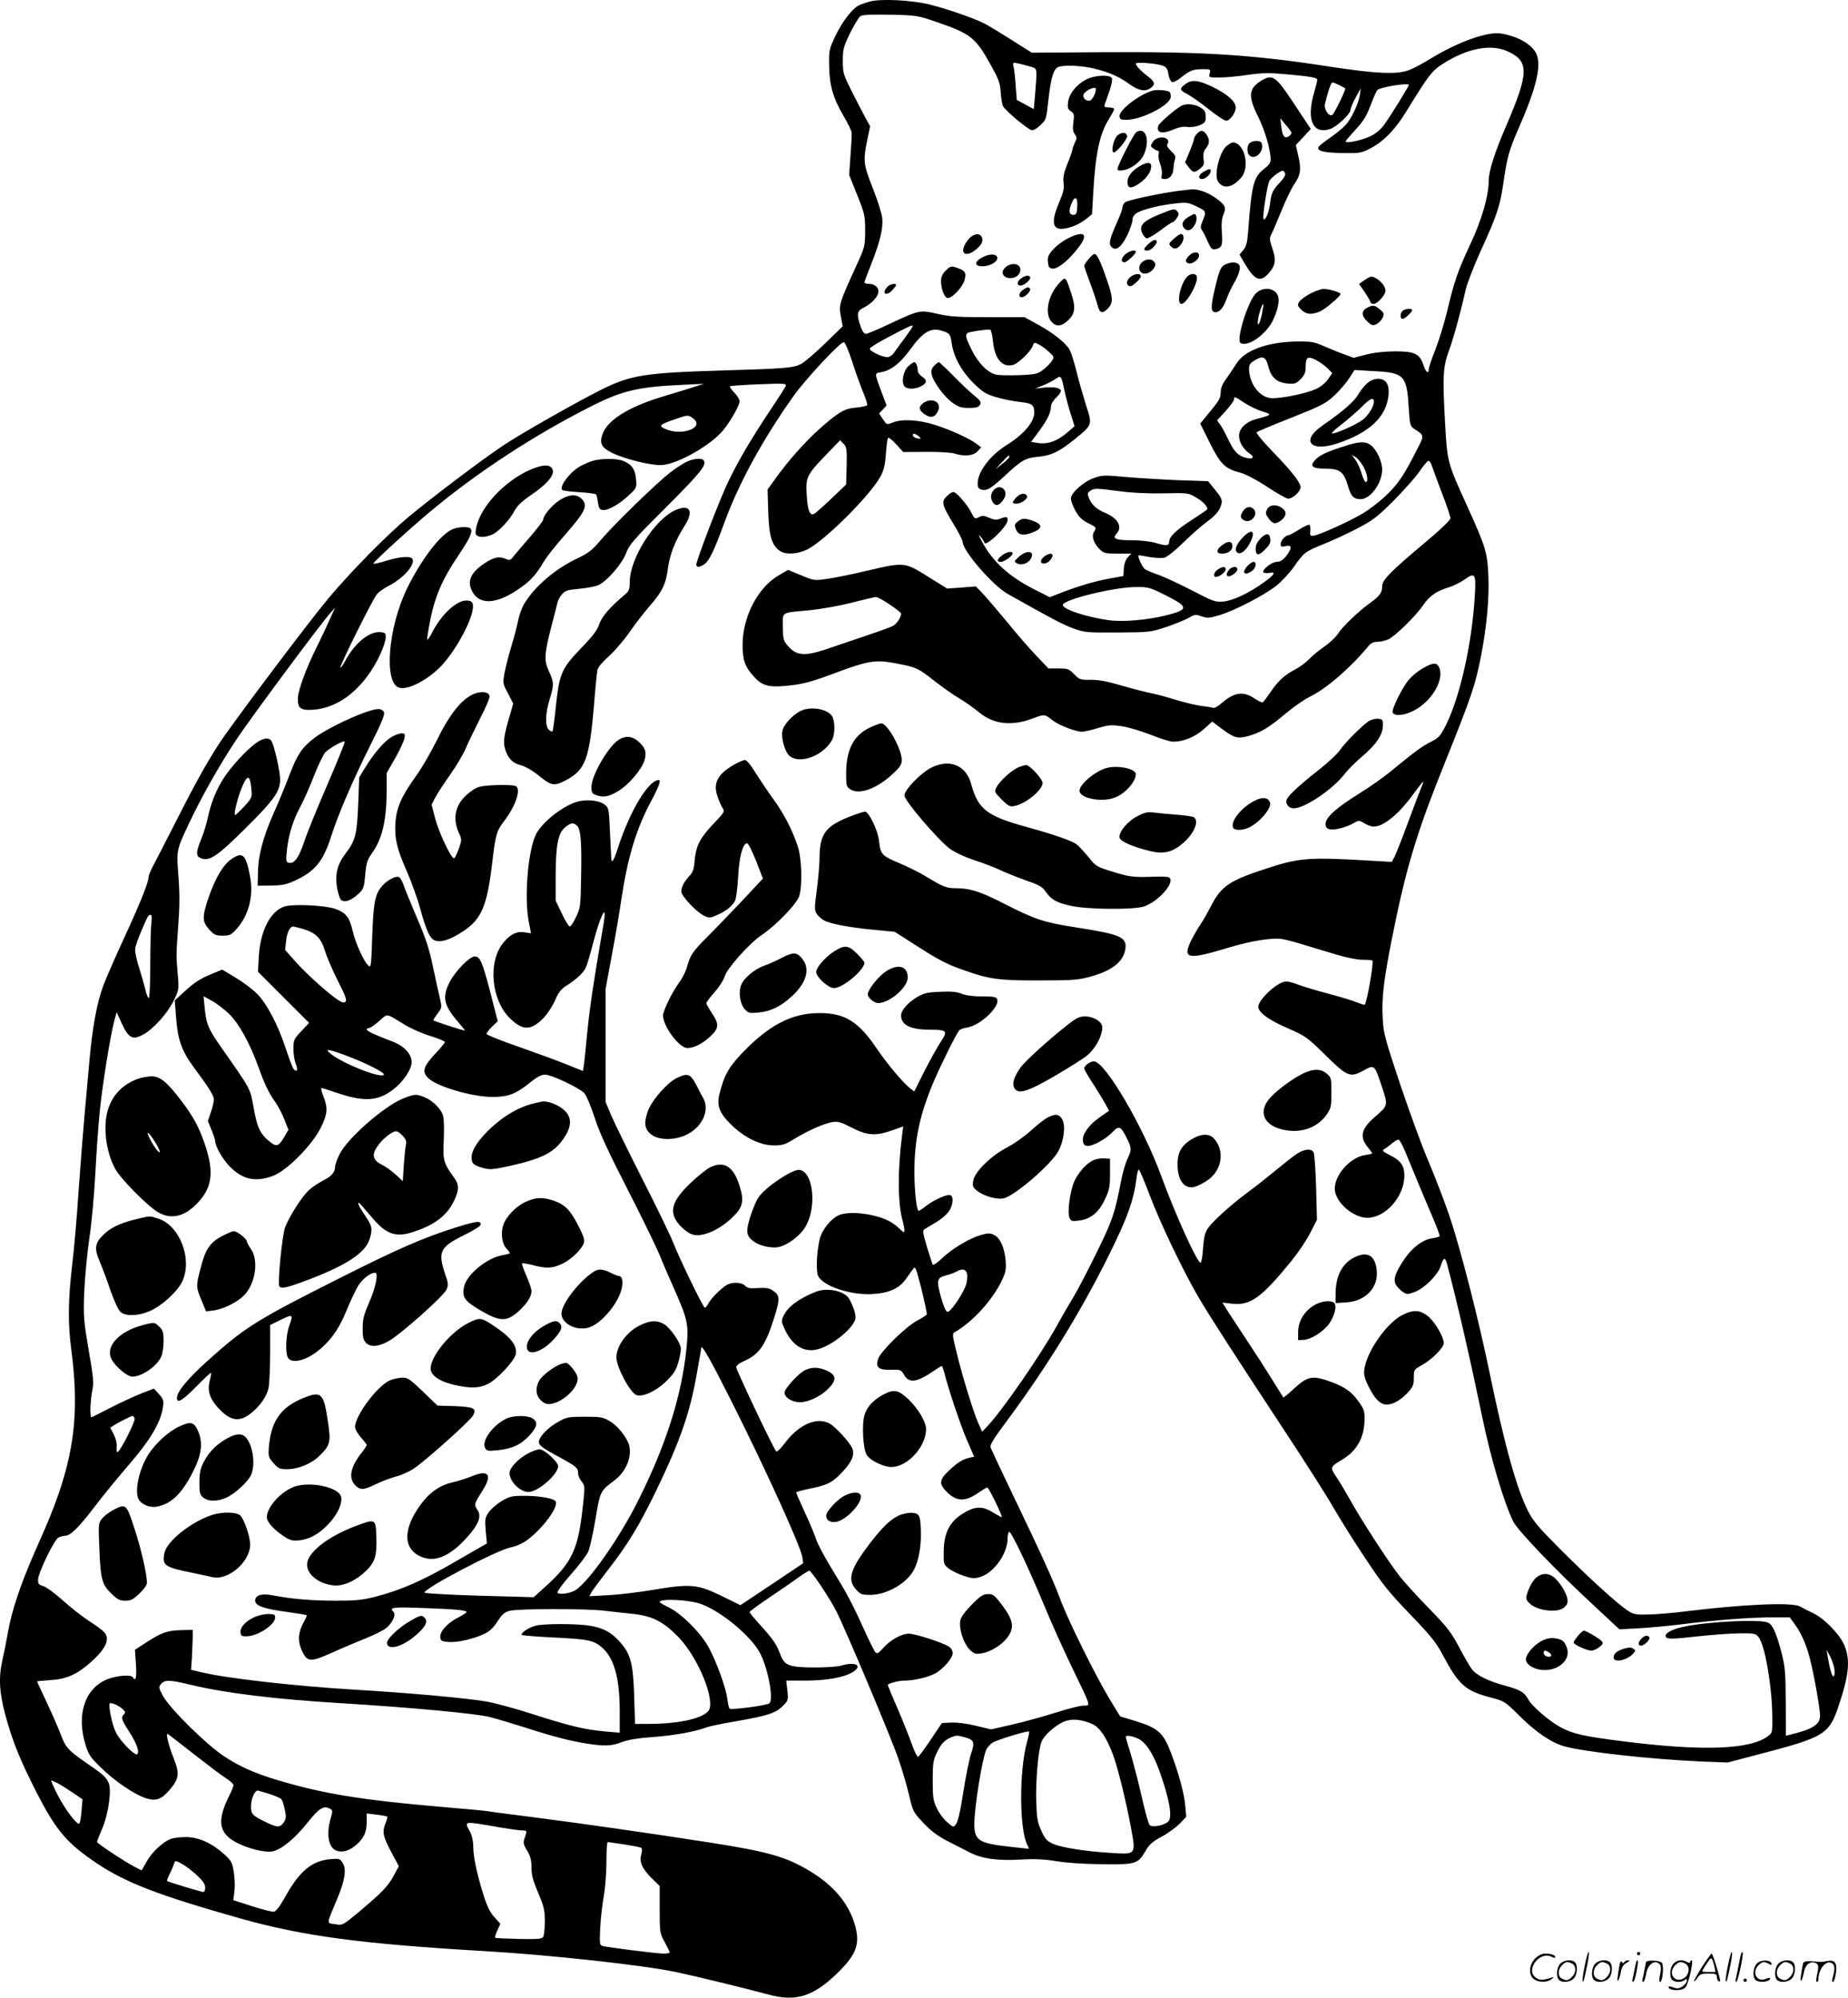
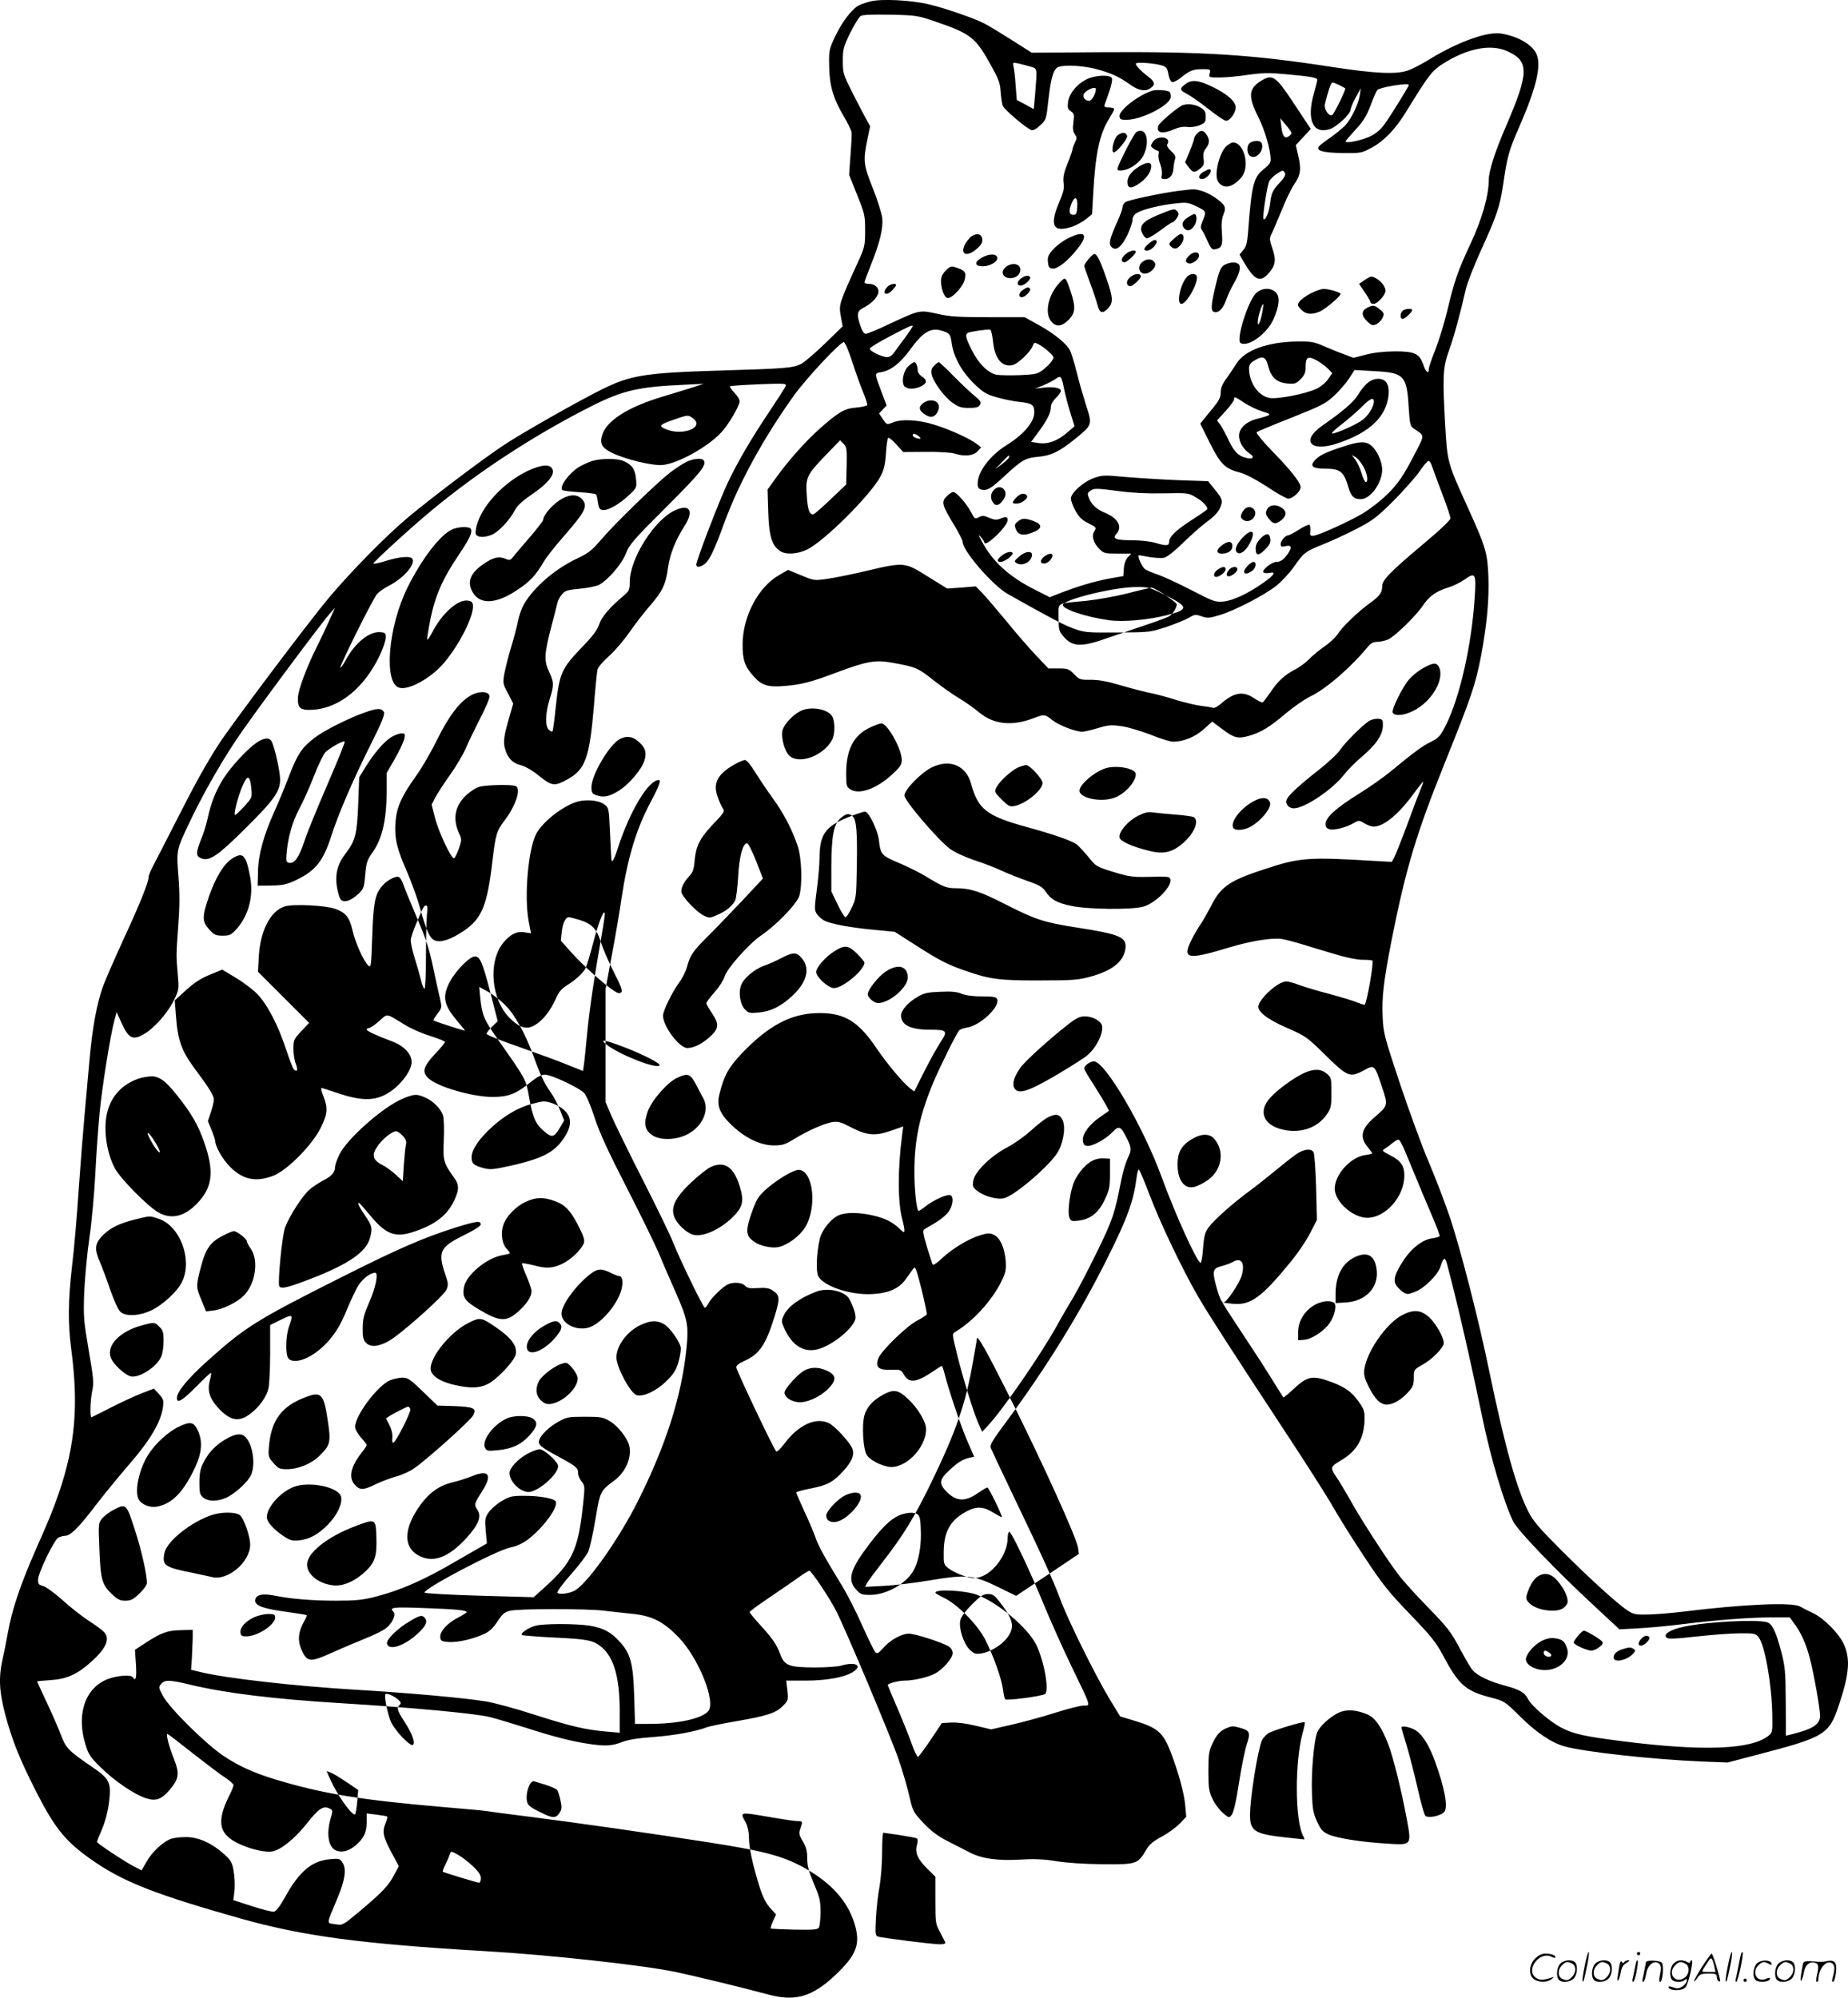
<svg xmlns="http://www.w3.org/2000/svg" version="1.0" viewBox="0 0 1110.074 1200.032" preserveAspectRatio="xMidYMid meet">
  <g transform="translate(-0.73,1200.554) scale(0.1,-0.1)" fill="#000000" stroke="none">
-     <path d="M5235 11997 c-27 -7 -59 -18 -71 -25 -40 -22 -96 -95 -137 -179 -39 -83 -41 -88 -39 -182 1 -118 24 -196 87 -303 25 -42 47 -87 48 -100 1 -13 -2 -75 -7 -138 l-8 -115 48 -120 c46 -115 48 -124 48 -215 0 -93 -2 -99 -48 -200 -108 -237 -111 -245 -98 -314 l11 -61 -106 -103 c-58 -56 -122 -111 -142 -122 -49 -25 -97 -29 -476 -40 -467 -14 -550 -28 -725 -115 -148 -74 -467 -255 -580 -329 -125 -82 -435 -316 -580 -437 -135 -113 -345 -327 -481 -489 -122 -146 -589 -767 -661 -880 -76 -119 -140 -234 -257 -465 -56 -110 -115 -225 -131 -255 -16 -30 -30 -63 -30 -72 0 -32 -51 -159 -150 -373 -54 -118 -110 -246 -124 -285 -37 -103 -63 -242 -81 -440 -9 -96 -22 -247 -30 -335 -8 -88 -24 -288 -35 -445 -10 -157 -28 -364 -40 -460 -24 -207 -25 -346 -5 -498 45 -340 24 -576 -73 -862 -39 -111 -55 -152 -145 -355 -87 -199 -139 -353 -162 -485 -9 -52 -24 -126 -33 -165 -24 -109 -19 -193 17 -330 43 -159 86 -266 188 -467 116 -226 180 -303 358 -423 178 -119 371 -194 867 -334 375 -106 730 -153 1468 -196 382 -22 941 -83 1145 -125 106 -22 419 -98 555 -135 164 -45 266 -15 405 116 123 117 149 179 121 289 -35 135 -126 247 -276 337 -143 86 -251 116 -610 172 -346 54 -809 120 -1055 151 -132 17 -251 32 -265 35 -14 3 -133 14 -265 25 -501 43 -728 80 -1013 166 -130 40 -218 79 -311 141 -108 72 -324 286 -365 361 -27 51 -27 54 -10 73 22 25 51 24 176 -6 208 -50 501 -86 893 -110 429 -26 824 -63 905 -84 41 -10 138 -40 215 -64 167 -54 274 -81 372 -96 103 -16 145 -14 204 9 35 14 94 24 188 31 127 9 257 33 325 59 16 6 93 22 170 35 191 33 243 50 284 91 34 34 35 36 29 94 l-7 60 116 0 c125 0 230 19 282 50 65 40 20 66 -68 40 -19 -6 -90 -11 -157 -11 -156 1 -182 10 -208 77 -23 62 -43 92 -122 179 -35 38 -63 73 -63 77 0 4 55 44 123 90 67 45 145 99 174 120 29 21 57 38 62 38 12 0 123 -166 161 -241 57 -112 332 -766 374 -889 24 -69 53 -169 65 -222 22 -94 24 -98 85 -163 44 -47 84 -77 141 -107 44 -22 105 -54 135 -69 74 -39 169 -52 310 -44 85 5 141 2 215 -10 61 -10 168 -17 277 -18 201 -2 210 1 259 84 19 34 41 53 95 82 38 20 86 56 108 78 l39 41 -6 67 c-6 73 -41 201 -88 323 -44 114 -78 144 -204 183 l-99 30 -64 105 c-86 143 -251 476 -297 602 -40 108 -106 254 -295 648 -62 129 -116 245 -121 257 -7 19 9 45 98 165 235 317 439 648 603 977 121 243 156 340 175 484 3 26 9 47 13 47 4 0 34 -71 67 -158 63 -166 195 -442 288 -603 63 -108 196 -315 519 -806 124 -188 256 -395 293 -460 37 -65 122 -201 190 -303 105 -159 143 -207 272 -341 127 -132 157 -170 197 -245 95 -179 136 -216 286 -255 84 -22 86 -23 176 -112 97 -97 190 -160 269 -182 117 -33 522 -78 825 -91 l155 -6 160 42 c430 112 449 123 511 311 61 183 67 275 25 362 -31 64 -119 152 -182 182 -30 14 -65 32 -79 40 -46 27 -338 14 -696 -30 -71 -9 -168 -17 -215 -18 -77 -2 -89 1 -125 24 -64 43 -228 192 -399 363 -130 130 -168 174 -197 231 -70 136 -142 396 -233 835 -65 318 -178 757 -242 944 -30 88 -86 233 -124 323 -39 90 -115 299 -171 465 -94 283 -101 308 -105 402 -6 117 5 213 52 456 86 434 147 640 320 1070 163 406 184 468 219 646 35 186 49 338 44 477 -6 144 -16 176 -125 417 -121 266 -122 268 -135 500 -16 288 -13 339 23 439 29 80 67 218 102 372 9 36 49 140 90 230 94 205 114 265 133 392 25 171 34 206 95 345 106 242 137 375 105 445 -28 57 -110 104 -211 121 -82 14 -260 -50 -428 -153 -45 -28 -102 -58 -127 -67 -71 -27 -196 -21 -460 19 -480 75 -775 93 -1385 89 l-420 -3 -120 76 c-66 42 -140 87 -166 100 -62 32 -237 92 -334 115 -106 25 -284 34 -350 17z m388 -120 c216 -74 244 -95 337 -264 45 -81 55 -106 58 -157 2 -34 8 -72 13 -86 10 -24 138 -133 172 -146 10 -3 30 7 52 28 37 34 37 34 51 162 15 131 31 180 61 190 42 13 144 7 220 -12 88 -23 143 -47 205 -92 52 -38 92 -46 123 -26 34 22 31 39 -10 71 -44 33 -75 66 -75 78 0 12 126 2 164 -13 20 -7 27 -19 32 -51 4 -22 13 -43 21 -46 8 -3 31 8 51 24 56 45 76 53 132 53 49 0 50 -1 44 -25 -6 -25 -6 -25 60 -25 36 0 113 7 170 16 87 12 126 13 223 4 158 -14 193 -21 193 -34 0 -6 -9 -43 -20 -81 -46 -159 -6 -248 96 -215 42 14 124 91 124 117 1 10 14 43 31 73 l30 55 -5 -38 c-7 -53 -51 -146 -89 -186 -18 -18 -57 -50 -87 -71 -31 -21 -62 -45 -69 -53 -22 -27 22 -39 143 -41 108 -1 112 0 174 33 75 41 143 112 208 219 133 216 152 241 215 282 149 96 293 124 395 76 127 -59 126 -127 -11 -446 -69 -159 -105 -273 -105 -328 0 -92 -42 -238 -110 -382 -77 -165 -97 -223 -140 -405 -17 -71 -49 -174 -70 -228 -22 -55 -40 -108 -40 -118 0 -33 -18 -20 -32 23 -23 69 -52 83 -171 83 -68 -1 -126 -7 -175 -20 l-74 -19 -56 21 c-32 11 -86 34 -122 49 -59 26 -75 29 -165 28 -175 -3 -311 -53 -360 -132 -11 -18 -37 -56 -57 -85 -28 -37 -38 -62 -38 -88 0 -29 -10 -49 -42 -89 -24 -29 -52 -63 -62 -76 l-19 -23 58 -117 c65 -129 91 -154 183 -178 31 -8 94 -41 160 -84 59 -40 117 -72 128 -72 27 0 74 44 74 69 0 27 -56 99 -173 219 -55 57 -96 107 -91 111 5 5 99 44 208 87 178 71 205 84 257 132 31 29 72 76 90 104 l33 51 120 -7 c177 -9 194 -27 205 -215 7 -106 9 -116 31 -130 66 -44 65 -37 14 -136 -76 -149 -111 -200 -183 -268 -38 -36 -100 -83 -138 -106 -83 -49 -260 -129 -293 -133 -22 -3 -25 0 -22 29 2 17 -1 33 -5 36 -5 3 -33 -10 -63 -29 -30 -19 -58 -34 -64 -34 -17 0 -46 -33 -46 -52 0 -17 5 -19 30 -13 35 8 39 -7 14 -45 -24 -35 -44 -50 -70 -50 -27 0 -87 -48 -78 -62 4 -5 20 -7 36 -4 44 9 31 -12 -37 -60 -92 -65 -183 -107 -240 -112 -48 -4 -61 1 -186 66 -74 38 -163 80 -199 93 -36 12 -74 28 -84 35 -19 13 -50 84 -37 84 4 0 33 -5 65 -11 32 -5 70 -7 86 -4 17 4 62 39 112 88 46 45 109 101 140 124 61 45 83 72 93 114 5 21 -2 37 -37 80 l-44 54 -180 6 c-98 4 -240 13 -314 19 -124 12 -140 12 -189 -5 -63 -21 -141 -90 -141 -124 0 -13 12 -46 27 -73 21 -38 39 -56 75 -74 53 -27 53 -27 37 -53 -16 -25 -3 -68 31 -102 27 -27 33 -29 111 -29 l82 0 -21 -22 c-13 -15 -22 -39 -24 -68 l-3 -45 -90 -16 c-88 -17 -183 -45 -296 -89 l-56 -22 -89 45 c-155 78 -256 170 -319 291 -21 39 -22 45 -6 26 11 -14 21 -28 21 -32 1 -37 140 95 140 133 0 22 -8 23 -46 8 -22 -8 -36 -6 -65 6 -28 13 -41 14 -57 6 -29 -15 -29 -15 -51 27 -26 50 -89 122 -107 122 -8 0 -26 -11 -40 -26 -33 -32 -29 -52 42 -168 30 -49 54 -97 54 -106 0 -53 180 -261 270 -312 248 -140 331 -184 393 -207 69 -25 80 -26 267 -25 191 1 197 2 290 32 52 18 113 42 136 55 37 22 43 23 79 10 36 -12 47 -11 110 8 90 27 265 118 338 175 31 24 79 76 107 115 60 86 67 91 178 136 48 19 137 60 197 91 98 51 122 69 221 167 60 61 130 139 155 174 24 36 49 66 56 68 6 2 17 -13 23 -34 7 -21 34 -95 61 -165 27 -70 49 -136 49 -146 0 -11 -63 -71 -165 -156 -195 -164 -245 -215 -245 -251 0 -39 -14 -59 -72 -101 -74 -54 -166 -142 -194 -186 -13 -20 -50 -55 -81 -76 -32 -22 -74 -57 -93 -77 -19 -20 -56 -47 -81 -60 -65 -34 -104 -69 -149 -136 -22 -32 -43 -60 -48 -63 -4 -2 -27 9 -51 25 -67 45 -121 36 -200 -33 -18 -16 -39 -27 -46 -25 -6 3 -38 8 -71 12 -32 4 -99 20 -149 35 -49 16 -117 34 -150 41 -33 6 -114 27 -180 46 -87 26 -138 35 -186 35 -63 -1 -68 1 -100 34 -30 31 -38 34 -93 34 l-61 0 -73 77 c-41 43 -122 136 -180 208 -59 71 -124 147 -145 169 l-38 39 -86 -7 -86 -6 -116 72 c-139 87 -140 88 -366 35 -82 -20 -188 -41 -234 -48 -83 -12 -83 -12 -162 21 l-78 32 -55 -32 c-124 -71 -217 -247 -218 -414 -1 -94 14 -136 67 -194 48 -54 86 -66 188 -57 103 9 156 23 310 81 182 68 233 77 337 58 138 -25 151 -30 245 -105 50 -39 119 -88 155 -109 36 -21 89 -59 119 -84 87 -72 196 -84 323 -36 68 26 72 26 116 -10 39 -31 139 -70 180 -70 13 0 56 10 95 22 63 19 80 20 142 11 38 -5 117 -29 174 -51 57 -23 118 -42 135 -42 62 0 133 29 185 76 l50 45 53 -40 c78 -59 100 -65 167 -46 75 22 124 52 223 136 46 38 110 83 143 99 98 47 246 175 352 304 15 18 31 26 53 26 17 0 46 6 65 14 40 17 169 143 211 206 36 54 80 85 150 106 28 8 73 30 100 49 63 45 69 35 60 -104 -18 -289 -89 -601 -173 -771 -34 -67 -43 -77 -91 -101 -54 -27 -98 -60 -237 -174 -44 -37 -131 -98 -194 -137 -137 -85 -201 -143 -201 -181 0 -20 6 -28 24 -33 29 -7 100 11 144 37 32 18 33 18 65 -1 17 -11 43 -20 55 -20 61 0 151 74 241 198 29 40 55 72 57 72 2 0 -3 -17 -12 -37 -9 -21 -45 -116 -80 -211 -35 -95 -71 -186 -80 -203 l-16 -31 -106 6 c-396 24 -449 20 -657 -49 -212 -69 -264 -105 -322 -220 -20 -38 -48 -88 -63 -110 -15 -22 -39 -63 -54 -92 -60 -120 -29 -126 228 -48 126 38 257 59 313 50 21 -3 81 -19 133 -35 52 -16 141 -43 196 -59 60 -18 124 -31 156 -31 30 0 57 -2 59 -5 10 -9 -35 -265 -47 -265 -6 0 -28 7 -48 15 -20 9 -94 31 -164 50 -70 18 -152 43 -182 54 -30 12 -64 21 -76 21 -45 0 -148 -88 -167 -143 -12 -34 50 -84 173 -137 110 -48 119 -55 220 -154 143 -141 155 -146 242 -99 62 34 62 33 107 -102 37 -110 36 -111 -42 -178 -84 -72 -95 -122 -42 -185 14 -17 25 -32 25 -35 0 -2 -19 -7 -42 -10 -88 -12 -183 -117 -183 -202 0 -78 109 -175 196 -175 109 1 220 126 222 250 1 62 -20 93 -86 126 -46 24 -50 28 -33 38 10 6 31 21 46 34 15 12 32 22 38 22 6 0 24 -33 40 -72 98 -238 126 -303 166 -397 25 -58 43 -108 41 -112 -3 -3 -22 -9 -44 -12 -56 -7 -123 -57 -169 -127 -56 -83 -68 -124 -48 -155 9 -14 28 -32 41 -41 24 -15 29 -15 71 1 57 21 138 102 154 152 18 56 27 60 39 17 63 -236 141 -579 212 -921 50 -245 131 -516 186 -627 28 -56 260 -298 493 -513 l145 -135 110 6 c61 3 182 14 270 25 199 25 409 41 541 41 l102 0 24 -33 c41 -53 76 -129 97 -215 25 -95 61 -301 61 -343 0 -53 -44 -81 -180 -114 l-25 -6 -1 203 c-1 184 -4 212 -27 302 -33 124 -55 169 -87 177 -67 18 -364 2 -497 -27 -81 -17 -126 -45 -106 -65 10 -10 47 -9 180 6 92 10 210 19 261 19 86 1 95 -1 112 -22 38 -46 79 -279 83 -462 2 -106 1 -113 -21 -130 -103 -84 -388 -96 -872 -35 -238 30 -302 44 -379 85 -67 36 -176 130 -196 171 -21 39 -47 54 -138 79 -91 24 -163 58 -193 92 -12 12 -47 73 -79 133 -52 98 -73 125 -190 245 -72 74 -152 162 -177 196 -67 87 -228 336 -288 445 -29 51 -67 116 -86 143 -38 56 -36 61 30 100 94 55 138 133 140 246 1 48 -4 62 -35 105 -41 58 -79 86 -157 116 -120 45 -148 40 -232 -37 -33 -31 -62 -55 -64 -53 -2 2 -33 53 -70 112 -37 60 -102 161 -145 225 -42 64 -94 143 -115 175 l-36 58 58 -7 c111 -12 177 36 360 261 40 50 90 124 111 167 l39 76 -5 194 c-3 106 -10 201 -15 211 -13 25 -57 21 -103 -10 -22 -15 -78 -59 -125 -98 -47 -39 -119 -96 -160 -126 -98 -72 -208 -170 -242 -215 -22 -30 -28 -50 -34 -125 -3 -49 -10 -89 -15 -89 -20 0 -151 288 -234 515 -110 303 -340 695 -407 695 -23 0 -58 -26 -58 -43 0 -6 26 -51 59 -101 32 -50 65 -105 74 -122 l16 -31 -53 -37 c-67 -46 -109 -104 -104 -143 2 -20 9 -29 25 -31 30 -4 111 39 152 82 40 42 50 38 87 -36 29 -58 30 -70 4 -123 -11 -23 -27 -78 -36 -121 -41 -210 -52 -244 -148 -440 -52 -107 -115 -227 -139 -267 -24 -40 -70 -118 -101 -175 -101 -181 -328 -509 -416 -602 l-33 -35 -24 53 c-29 67 -93 273 -129 421 -27 110 -28 115 -10 125 107 63 220 186 278 303 27 56 30 70 26 127 -7 78 -33 136 -71 154 -23 11 -36 11 -80 -2 -70 -21 -170 -81 -231 -139 -27 -26 -52 -43 -56 -38 -3 5 -18 53 -35 107 -24 83 -27 99 -14 106 8 5 39 23 69 41 30 18 65 47 77 66 26 38 30 89 9 97 -20 8 -102 -30 -149 -67 -21 -17 -40 -29 -43 -27 -12 13 -24 126 -24 233 0 193 31 341 114 539 42 99 136 289 155 312 5 6 27 14 48 17 79 13 198 125 180 170 -5 14 -21 17 -90 17 -55 0 -98 6 -123 16 -29 12 -61 15 -129 12 -76 -3 -98 -8 -137 -31 -55 -32 -98 -80 -98 -111 0 -58 56 -86 175 -86 101 0 107 -7 63 -73 -20 -30 -64 -110 -98 -176 l-61 -122 -26 20 c-44 35 -138 148 -198 236 -110 164 -192 215 -345 215 -168 0 -307 -73 -473 -249 -76 -82 -100 -126 -128 -237 -18 -69 0 -116 71 -185 80 -78 175 -124 255 -124 52 0 68 5 122 38 83 51 179 93 229 102 36 5 51 1 113 -31 94 -49 145 -54 240 -21 l74 26 -7 -52 c-28 -217 -26 -415 4 -517 5 -19 10 -44 10 -54 0 -17 -4 -16 -32 11 -43 40 -83 60 -160 78 -79 18 -159 19 -201 1 -48 -20 -103 -89 -116 -144 -19 -84 -23 -195 -9 -222 32 -61 193 -115 323 -108 102 5 165 34 205 92 16 22 35 50 43 60 12 18 17 5 50 -124 19 -79 34 -147 31 -151 -2 -4 -30 -22 -62 -39 -69 -39 -215 -183 -230 -227 -17 -51 3 -68 76 -66 59 2 61 2 81 -32 29 -50 76 -44 175 24 25 17 47 31 50 31 3 0 10 -19 16 -42 25 -99 95 -308 135 -402 l44 -101 -27 -6 c-41 -9 -71 -27 -124 -77 -61 -57 -62 -81 -8 -134 56 -52 106 -53 179 -3 28 19 54 35 59 35 9 0 92 -172 87 -178 -1 -2 -24 11 -51 27 -56 36 -99 39 -154 11 -103 -53 -143 -122 -144 -247 -1 -71 0 -76 29 -99 17 -13 57 -33 89 -44 51 -17 65 -18 100 -8 84 25 166 141 166 234 0 18 4 35 9 38 11 7 121 -225 210 -441 39 -95 113 -260 165 -368 120 -248 116 -235 72 -235 -20 0 -98 -20 -173 -44 -76 -24 -193 -56 -260 -71 l-122 -28 -93 22 c-56 14 -115 21 -148 19 l-55 -3 -67 -100 c-37 -55 -71 -101 -76 -103 -5 -1 -22 32 -37 75 -15 43 -54 140 -86 215 -33 75 -59 139 -59 141 0 10 65 27 101 27 53 0 137 19 180 41 48 24 109 93 109 124 0 15 -9 30 -22 39 -39 25 -201 77 -240 78 -45 0 -113 -37 -157 -88 -28 -31 -35 -34 -46 -23 -7 8 -42 79 -78 159 -35 80 -90 188 -122 240 -106 174 -145 244 -161 295 -10 27 -39 97 -66 154 -26 57 -48 107 -48 111 0 4 39 15 87 24 100 20 133 37 193 102 54 59 71 98 58 136 -13 36 -102 134 -139 153 -78 41 -186 -8 -270 -122 -23 -30 -45 -51 -49 -46 -16 15 -240 488 -240 505 0 11 17 25 48 38 91 41 128 94 182 267 34 111 33 128 -15 159 -19 12 -41 15 -85 12 -49 -3 -63 -1 -77 14 -18 20 -73 24 -106 7 -32 -17 -97 -80 -113 -111 -8 -16 -18 -28 -23 -28 -9 0 -146 281 -190 391 -16 42 -99 213 -184 380 -85 167 -169 340 -188 384 l-34 80 0 340 0 340 37 200 c21 110 47 263 58 340 38 252 90 424 180 591 46 86 59 124 45 124 -62 0 -173 -184 -245 -405 -25 -79 -39 -101 -41 -65 -1 14 -4 88 -8 164 -6 136 -7 139 -33 159 -36 27 -115 33 -172 14 -88 -30 -202 -122 -238 -191 -48 -93 -72 -371 -46 -519 l15 -78 -38 6 c-47 8 -86 -11 -128 -62 -94 -114 -74 -344 40 -455 60 -59 103 -70 153 -38 46 28 90 85 121 154 18 42 35 62 67 82 54 34 96 72 113 104 7 14 27 81 45 150 33 127 69 216 70 174 0 -12 -7 -61 -16 -110 -49 -282 -74 -449 -89 -599 -9 -94 -18 -184 -21 -202 l-5 -31 -92 37 c-51 21 -182 69 -290 107 -108 37 -197 73 -197 79 0 6 15 26 34 44 l33 32 -44 172 c-48 184 -62 217 -94 217 -30 0 -112 -83 -148 -149 -49 -93 -40 -141 45 -241 24 -28 44 -53 44 -55 0 -4 -182 55 -189 61 -2 2 9 20 24 40 27 35 27 38 16 88 -7 28 -26 114 -42 190 -23 110 -43 173 -98 300 -38 89 -74 178 -81 199 -7 21 -19 41 -27 44 -22 9 -79 -24 -108 -63 -36 -47 -45 -98 -52 -302 -6 -172 -7 -181 -23 -167 -28 26 -78 136 -95 211 -19 80 -40 107 -104 130 -60 21 -255 31 -305 14 -84 -27 -145 -146 -154 -298 l-5 -94 153 -153 154 -154 -47 -50 c-44 -47 -47 -53 -47 -106 0 -31 6 -71 14 -90 15 -36 7 -55 -13 -31 -6 7 -27 62 -46 120 -47 144 -116 276 -176 334 -26 26 -83 69 -127 95 l-80 48 -75 -31 c-54 -22 -95 -49 -143 -93 l-67 -61 7 -91 c10 -144 33 -210 108 -312 85 -114 116 -163 120 -188 1 -11 -6 -46 -17 -77 l-19 -57 22 -53 c12 -30 22 -60 22 -68 1 -30 40 -100 80 -144 79 -85 159 -105 267 -64 82 30 234 183 286 287 42 84 45 119 17 191 -11 27 -16 50 -12 50 4 0 45 -13 92 -29 162 -55 245 -51 336 17 63 48 114 123 114 168 0 48 -47 98 -118 124 -98 37 -152 62 -152 71 0 5 6 9 14 9 7 0 35 19 61 42 54 47 35 50 160 -26 33 -20 99 -49 148 -64 48 -15 87 -31 87 -36 0 -4 -26 -37 -59 -71 -71 -76 -80 -108 -42 -145 51 -51 260 -113 386 -114 95 0 142 18 227 87 42 34 67 47 89 47 39 0 206 -79 236 -111 12 -13 40 -79 62 -147 29 -90 82 -205 195 -425 85 -166 170 -341 190 -388 19 -47 62 -147 96 -223 78 -177 85 -208 71 -349 -29 -286 -122 -581 -294 -923 -110 -219 -290 -476 -372 -530 -30 -20 -100 -30 -109 -16 -4 6 32 55 80 109 48 54 95 116 105 138 9 22 29 109 43 194 28 168 29 170 112 232 70 51 108 141 91 211 -12 46 -69 119 -116 146 -42 25 -55 27 -151 27 -97 0 -109 -2 -157 -29 -57 -31 -107 -80 -117 -112 -8 -27 8 -41 124 -103 100 -55 110 -63 110 -97 0 -12 9 -33 21 -48 20 -25 20 -31 9 -134 -29 -277 -64 -352 -236 -506 l-61 -55 -324 9 c-177 5 -327 14 -331 18 -18 18 429 254 516 272 36 7 73 24 105 48 90 69 181 191 167 227 -7 19 -95 35 -189 35 -76 0 -88 -3 -137 -32 -30 -18 -65 -49 -78 -68 -21 -32 -23 -42 -17 -110 l7 -76 -184 -106 c-198 -116 -334 -175 -485 -214 -79 -20 -120 -24 -237 -24 -145 0 -264 10 -373 31 -73 15 -113 3 -113 -31 0 -30 52 -49 189 -67 64 -9 118 -18 120 -20 3 -2 -5 -20 -17 -41 -33 -60 -38 -111 -14 -166 34 -76 51 -78 184 -18 62 28 153 66 202 86 48 19 103 46 121 60 39 30 63 82 46 99 -27 27 -7 30 182 23 193 -7 257 -13 257 -25 0 -3 -25 -19 -56 -35 -63 -33 -107 -84 -102 -118 3 -20 10 -23 51 -26 54 -4 152 19 216 50 30 14 53 37 77 74 27 42 42 55 72 63 47 14 462 14 567 1 44 -5 122 -14 172 -19 118 -12 186 -47 276 -140 120 -124 226 -387 179 -444 -39 -46 -181 -77 -358 -77 l-82 0 -5 162 c-6 200 -21 258 -85 329 -54 61 -100 85 -183 99 -84 13 -282 13 -328 -1 -43 -13 -89 -45 -79 -55 4 -3 90 -10 190 -15 206 -10 238 -16 288 -57 75 -62 110 -184 110 -386 l0 -129 -82 7 c-126 11 -214 32 -433 102 -110 36 -240 71 -290 79 -126 21 -472 52 -780 70 -368 22 -793 70 -940 108 l-50 12 5 70 c2 39 4 93 5 120 l0 50 -71 -2 c-82 -2 -118 -15 -210 -75 l-66 -43 6 -88 c5 -79 -1 -106 -19 -77 -10 17 -91 11 -148 -10 -138 -52 -193 -211 -136 -395 18 -59 29 -76 92 -137 82 -81 200 -161 269 -184 61 -20 94 -9 144 49 57 67 61 98 26 187 -30 74 -49 150 -39 150 3 0 72 -53 154 -118 82 -64 170 -131 196 -147 26 -17 47 -36 47 -43 0 -7 -11 -34 -24 -60 -83 -165 -65 -241 74 -300 68 -29 146 -45 184 -38 53 10 138 80 210 172 68 86 97 105 134 85 19 -10 19 -13 6 -57 -28 -94 -14 -177 33 -195 37 -14 78 -2 119 33 48 42 64 78 64 139 l0 51 58 -7 c31 -4 60 -9 64 -11 4 -3 0 -20 -8 -39 -22 -53 -17 -78 32 -172 l47 -88 -28 -52 c-33 -64 -71 -104 -204 -216 -103 -86 -106 -88 -145 -81 -60 9 -61 -10 8 156 46 109 56 177 31 214 -16 25 -21 26 -76 21 -109 -10 -184 -73 -269 -227 -32 -57 -54 -86 -67 -88 -11 -2 -71 13 -132 33 l-112 36 7 57 c3 31 1 84 -5 117 -9 53 -16 65 -58 103 -75 67 -154 102 -229 102 -34 0 -75 -5 -91 -11 -47 -18 -113 -79 -144 -135 l-31 -54 -41 21 c-56 28 -227 141 -227 150 0 4 14 39 31 79 19 45 34 104 41 158 15 120 4 141 -98 211 -146 100 -160 114 -190 193 -15 40 -54 129 -86 197 -32 68 -58 125 -58 126 0 1 36 5 81 8 97 6 159 34 241 107 96 85 121 146 75 187 -12 11 -53 41 -92 66 -38 25 -108 80 -154 122 -46 41 -98 79 -115 83 -27 8 -31 13 -30 40 2 42 97 238 122 251 12 6 30 11 41 11 31 0 82 50 181 180 50 66 143 179 206 252 124 143 188 252 200 340 6 40 3 49 -24 79 l-30 33 -73 -28 c-41 -16 -123 -54 -184 -85 -60 -31 -113 -57 -117 -59 -12 -5 -9 95 3 157 11 50 8 78 -21 246 -30 177 -32 201 -27 345 4 85 17 232 31 327 14 94 30 270 36 390 6 120 18 285 26 367 15 155 64 462 88 550 l14 51 31 -68 c41 -88 65 -101 127 -67 61 32 146 126 185 205 31 64 32 67 24 158 -10 119 -10 106 3 292 9 117 9 196 1 297 -12 158 -13 155 66 322 73 155 182 348 281 497 81 123 501 689 563 759 l31 35 -34 -75 c-18 -41 -51 -111 -73 -155 -63 -125 -114 -262 -116 -309 -3 -66 14 -79 94 -74 159 12 308 135 400 332 17 36 32 81 33 99 1 29 -2 32 -31 35 -66 6 -151 -62 -208 -166 -16 -29 -30 -50 -33 -47 -7 7 197 418 221 443 12 13 43 35 69 48 86 44 158 124 144 160 -8 21 -75 17 -161 -10 -41 -13 -75 -20 -75 -16 0 10 229 219 345 315 285 238 630 462 972 634 184 92 279 113 548 125 l120 6 -80 -26 c-44 -13 -125 -39 -180 -55 -198 -61 -321 -140 -349 -223 -19 -54 -5 -80 58 -111 80 -39 242 -78 302 -73 97 8 295 121 367 211 44 54 97 148 97 172 0 11 -14 34 -32 52 -17 18 -29 35 -26 38 3 3 81 8 173 12 152 6 168 5 162 -10 -3 -9 -46 -76 -95 -149 -114 -171 -191 -302 -253 -432 -50 -105 -189 -467 -189 -492 0 -18 20 -18 48 2 30 21 59 81 122 254 87 236 231 499 413 755 73 103 280 325 303 325 7 0 29 -51 52 -122 22 -68 52 -151 67 -186 14 -34 24 -66 21 -71 -3 -4 -33 -11 -66 -14 -71 -6 -103 -25 -218 -126 -84 -74 -194 -198 -267 -301 l-47 -65 4 -135 c5 -145 21 -200 70 -234 34 -24 106 -20 165 9 105 53 375 322 438 436 22 41 29 70 34 140 3 48 9 91 13 94 4 4 26 -13 49 -39 l42 -46 136 1 c75 1 152 -4 171 -10 60 -19 114 -14 139 13 l22 24 -26 20 c-40 32 -161 87 -255 116 -95 30 -197 36 -251 13 -35 -14 -35 -14 -58 20 l-23 35 23 24 22 24 -31 82 c-43 115 -43 111 0 118 59 11 115 55 176 140 70 97 118 127 179 111 55 -16 59 -21 67 -76 11 -82 59 -170 131 -241 55 -54 74 -66 135 -84 40 -12 103 -25 142 -29 75 -8 88 -17 88 -64 0 -57 -64 -132 -167 -196 -99 -62 -173 -160 -173 -230 0 -24 5 -32 24 -37 32 -8 56 7 130 75 111 103 131 115 206 122 80 7 129 30 223 106 106 86 107 86 69 201 -17 54 -43 144 -57 201 -14 57 -33 117 -40 131 -22 42 -93 100 -188 153 l-85 47 -216 0 c-181 0 -231 3 -307 20 -108 24 -105 25 -290 -61 -69 -33 -132 -59 -141 -59 -10 0 -22 17 -32 47 -24 70 -21 90 17 109 43 22 77 54 88 83 12 31 -13 61 -53 61 -15 0 -28 4 -28 9 0 5 18 53 40 108 53 134 73 216 67 278 -3 27 -28 107 -56 178 -57 142 -60 167 -34 292 l17 82 -27 49 c-15 27 -51 98 -82 158 -52 104 -55 112 -55 186 0 70 4 84 44 167 25 50 53 96 63 102 12 8 71 10 178 8 153 -3 165 -5 268 -40z m572 -271 c45 -14 43 -3 30 -168 l-8 -88 -51 28 -51 27 -7 89 c-3 49 -9 100 -13 113 -5 23 -4 24 27 18 18 -4 51 -13 73 -19z m1858 -112 c18 -9 33 -18 35 -19 6 -5 -66 -153 -78 -160 -20 -12 -51 35 -44 65 16 70 36 130 45 130 6 0 24 -7 42 -16z m417 1 c0 -8 -112 -190 -147 -237 -23 -32 -51 -55 -86 -72 -51 -24 -147 -44 -147 -30 0 3 27 35 59 70 46 49 66 80 91 146 17 46 36 88 41 93 17 17 189 45 189 30z m-2980 -1449 c0 -3 -21 -34 -47 -70 -27 -35 -56 -76 -66 -90 -10 -15 -27 -26 -40 -26 -34 1 -109 38 -105 52 3 7 58 41 124 75 114 60 134 69 134 59z m482 -90 c10 -106 55 -159 120 -143 31 8 105 79 118 113 9 24 11 24 38 10 16 -8 43 -28 61 -45 31 -29 32 -31 16 -55 -9 -14 -33 -37 -52 -52 -33 -25 -46 -28 -139 -32 -56 -2 -119 -1 -139 2 -52 10 -109 66 -150 148 -38 76 -41 93 -24 104 13 7 117 23 134 19 6 -1 13 -32 17 -69z m1653 -149 c17 -68 51 -99 114 -105 46 -4 53 -2 81 26 23 23 30 40 30 69 0 64 12 72 64 45 24 -13 55 -36 70 -51 l26 -27 -25 -36 c-13 -20 -44 -46 -70 -58 -62 -30 -236 -64 -282 -55 -67 12 -123 92 -123 178 0 20 8 33 33 47 49 31 68 23 82 -33z m-1225 -142 c7 -33 23 -96 37 -140 l25 -80 -43 -37 c-60 -52 -116 -72 -173 -64 l-45 7 46 62 c51 69 73 114 73 150 0 13 13 36 30 52 17 16 30 35 30 42 0 18 -43 27 -103 20 l-52 -6 49 20 c28 11 61 29 75 39 31 22 34 18 51 -65z m1083 -80 c29 -19 77 -42 107 -51 61 -18 58 -21 -33 -45 -64 -16 -107 -57 -107 -101 0 -39 27 -83 65 -108 31 -20 18 -36 -22 -25 -47 11 -72 37 -104 103 -17 37 -40 79 -51 95 l-20 27 51 56 c28 31 51 62 51 70 0 20 4 18 63 -21z m-3315 -91 c76 -53 -54 -109 -158 -68 -50 20 -44 28 46 59 84 29 84 29 112 9z m1358 -109 c10 -8 14 -15 7 -15 -19 0 -43 11 -43 21 0 13 14 11 36 -6z m-433 -178 l-3 -112 -87 -83 c-48 -46 -95 -88 -105 -93 -26 -14 -40 20 -45 116 -7 102 1 119 115 237 l86 89 20 -21 c19 -19 21 -31 19 -133z m977 54 c0 -5 -19 -24 -42 -42 l-43 -33 40 42 c42 45 45 47 45 33z m661 -206 c71 -10 170 -15 264 -13 148 3 151 3 197 -25 40 -23 68 -52 68 -70 0 -2 -42 -32 -94 -65 -98 -64 -136 -101 -136 -133 0 -23 -18 -24 -84 -4 -27 8 -88 15 -135 15 -101 0 -124 9 -98 38 39 42 11 94 -68 127 -49 20 -80 48 -96 87 -11 27 -10 32 6 44 24 18 36 17 176 -1z m277 -625 c140 -70 141 -86 8 -120 -114 -29 -263 -42 -349 -30 -141 20 -282 68 -275 93 11 33 307 105 435 106 78 1 85 -1 181 -49z m-1656 -56 c37 -25 68 -49 68 -54 0 -23 -26 -63 -50 -75 -14 -7 -79 -31 -145 -53 -66 -22 -160 -54 -209 -71 -171 -61 -222 -60 -279 8 -24 29 -27 40 -27 112 0 92 -17 82 164 99 66 7 179 27 250 45 72 19 138 34 145 34 8 1 46 -20 83 -45z m-1878 -1329 c22 -22 28 -99 24 -305 -3 -176 -4 -188 -30 -242 -15 -32 -32 -58 -38 -58 -6 0 -28 35 -48 78 l-37 77 0 150 c1 184 14 254 56 290 35 29 51 31 73 10z m-2558 -587 c-3 -29 -6 -142 -6 -250 0 -111 -4 -198 -9 -198 -5 0 -15 24 -21 53 -7 28 -24 88 -38 132 -14 44 -24 92 -23 107 0 15 17 64 36 108 42 98 43 100 57 100 7 0 9 -18 4 -52z m912 -33 c77 -23 108 -55 132 -133 11 -37 46 -117 77 -179 44 -86 55 -115 46 -124 -9 -9 -19 -7 -41 7 -56 35 -190 155 -256 229 l-66 74 6 56 c6 51 23 85 43 85 4 0 30 -7 59 -15z m-444 -511 c59 -57 124 -175 176 -319 38 -106 62 -155 101 -210 16 -22 40 -68 54 -103 l25 -63 -25 -43 c-32 -55 -46 -61 -82 -33 -62 48 -81 86 -103 213 -20 112 -15 103 -194 358 -79 113 -90 140 -100 244 l-6 63 51 -28 c28 -15 74 -51 103 -79z m704 -250 c120 -45 236 -104 225 -115 -22 -22 -247 68 -319 126 -40 33 -19 31 94 -11z m3728 -1310 c4 -14 1 -43 -5 -64 -15 -51 -92 -165 -111 -165 -10 0 -22 26 -38 80 -31 110 -28 125 28 139 25 7 54 17 65 24 33 19 54 14 61 -14z m-1419 -758 c209 -415 422 -884 430 -945 l5 -36 -188 -126 -189 -126 -114 56 c-144 70 -187 74 -411 36 -85 -14 -206 -29 -269 -32 l-113 -6 12 24 c8 13 53 74 101 136 116 149 186 264 285 468 148 306 207 475 249 720 14 77 25 142 25 145 2 22 61 -83 177 -314z m-3581 -111 c6 -16 -85 -196 -102 -202 -6 -2 -8 10 -6 30 2 22 -4 49 -17 75 l-21 41 22 15 c33 20 102 55 111 56 4 0 10 -7 13 -15z m3408 -1117 c126 -49 300 -196 351 -297 48 -96 81 -280 53 -298 -24 -14 -233 -41 -239 -31 -4 6 -10 33 -13 60 -9 66 -59 206 -108 301 -47 90 -167 211 -248 249 -27 13 -49 26 -50 30 -1 23 184 14 254 -14z m6802 -386 c3 -23 2 -42 -4 -46 -9 -6 -23 40 -37 124 l-6 35 20 -36 c11 -21 23 -55 27 -77z m-10281 -244 c15 -14 17 -20 7 -30 -19 -19 -15 -33 27 -98 47 -72 68 -127 53 -142 -13 -13 -104 79 -130 134 -21 42 -44 156 -36 170 6 10 54 -11 79 -34z m5822 -88 c45 -20 84 -76 124 -180 29 -74 81 -287 110 -444 30 -163 32 -161 -121 -151 -152 9 -295 32 -346 54 -38 17 -49 29 -71 78 -23 49 -28 76 -31 170 -5 125 12 319 32 367 16 38 76 92 130 118 47 21 106 17 173 -12z m-390 -107 c-49 -176 -47 -529 2 -622 7 -11 9 -21 6 -21 -3 0 -49 5 -103 11 -195 21 -222 38 -222 137 0 102 47 392 72 448 6 13 23 31 37 41 26 17 212 74 220 67 2 -2 -3 -29 -12 -61z m-376 27 c58 -16 63 -29 40 -97 -11 -32 -32 -136 -47 -231 -17 -113 -33 -181 -44 -194 -16 -21 -16 -20 -55 13 -21 19 -49 56 -61 84 -21 43 -24 66 -24 165 0 100 3 122 24 165 25 54 47 78 86 94 32 13 38 13 81 1z m1056 -16 c39 -25 80 -91 113 -182 59 -162 80 -275 58 -305 -19 -25 -97 -42 -115 -25 -7 8 -28 83 -47 168 -19 85 -49 199 -65 254 -17 54 -31 103 -31 108 0 14 57 2 87 -18z m-6504 -260 c18 -9 58 -35 91 -57 l59 -40 -6 -69 c-3 -39 -9 -73 -13 -77 -12 -12 -83 81 -129 169 -25 50 -43 90 -40 90 3 0 20 -7 38 -16z m1270 -64 c35 -11 69 -26 75 -33 5 -6 14 -34 20 -62 9 -41 8 -54 -4 -73 -24 -37 -41 -37 -118 2 -60 29 -74 41 -79 64 -10 48 14 119 39 122 1 0 31 -9 67 -20z m1382 -201 c60 -10 122 -19 137 -19 32 0 32 -2 17 -45 -10 -28 -9 -37 15 -77 20 -34 26 -58 26 -102 0 -44 9 -78 40 -151 35 -83 40 -103 40 -172 0 -43 -5 -85 -10 -93 -8 -12 -33 -14 -147 -12 -76 2 -139 5 -142 7 -2 3 4 23 14 45 l18 39 -36 40 c-27 30 -44 65 -67 138 -39 127 -60 226 -60 288 0 31 -8 65 -20 88 -35 65 -43 64 175 26z m752 -103 c51 -8 97 -17 102 -20 6 -4 6 -19 0 -41 -13 -45 6 -86 66 -145 l45 -44 0 -141 c0 -139 1 -143 30 -196 16 -30 30 -57 30 -61 0 -5 -16 -8 -35 -8 -41 0 -342 38 -369 46 -17 6 -18 14 -13 113 3 58 13 144 22 191 8 47 15 138 15 203 0 64 3 117 8 117 4 0 48 -7 99 -14z m-2565 -187 c34 -32 48 -53 48 -72 0 -15 -5 -27 -11 -27 -12 0 -212 61 -218 66 -2 2 5 23 17 46 12 24 23 51 26 61 6 17 8 17 48 -5 23 -13 64 -44 90 -69z M6530 11527 c-57 -30 -100 -84 -107 -134 -4 -34 -2 -43 17 -56 20 -14 21 -21 15 -66 -5 -38 -3 -56 9 -72 13 -19 13 -25 0 -50 -7 -15 -14 -33 -14 -39 0 -7 -13 -45 -30 -86 -23 -58 -28 -84 -24 -117 5 -33 -1 -57 -26 -116 -61 -143 -37 -186 81 -146 25 9 61 29 81 45 l35 29 7 123 c13 241 39 361 96 451 16 26 30 52 30 57 0 6 -14 10 -31 10 -25 0 -30 3 -26 18 4 9 16 45 28 79 12 34 19 69 16 78 -10 24 -104 20 -157 -8z m60 -56 c0 -28 -24 -71 -40 -71 -28 0 -45 27 -29 46 20 24 69 42 69 25z m-112 -712 c-2 -36 -7 -44 -23 -44 -26 0 -30 24 -10 71 20 48 38 34 33 -27z M7584 11521 c-77 -47 -81 -94 -19 -217 41 -82 75 -200 75 -259 0 -16 -12 -33 -36 -51 -67 -52 -78 -92 -100 -387 -5 -61 -11 -84 -29 -104 l-22 -27 29 -50 c62 -105 95 -119 146 -62 42 48 46 80 22 150 -18 54 -18 60 -4 88 9 17 35 80 60 140 24 60 57 129 74 154 40 57 45 93 26 173 l-15 65 45 48 45 49 -18 27 c-10 15 -53 80 -96 145 -97 145 -117 158 -183 118z m181 -315 c0 -5 -8 -14 -17 -20 -25 -15 -37 1 -44 59 l-6 50 33 -40 c19 -21 34 -43 34 -49z m-38 -242 c3 -10 -7 -29 -29 -52 -46 -48 -54 -65 -62 -133 -7 -52 -28 -101 -39 -89 -8 8 22 203 35 228 11 21 64 61 81 62 4 0 10 -7 14 -16z M7126 11499 c-35 -27 -33 -35 12 -58 21 -11 79 -51 128 -90 49 -39 97 -71 106 -71 23 0 58 47 58 80 0 37 -52 82 -144 126 -81 39 -122 43 -160 13z M6930 11461 c-86 -27 -203 -119 -198 -155 3 -18 9 -21 48 -20 95 4 260 91 260 138 0 14 -3 27 -8 30 -16 10 -79 14 -102 7z M7110 11373 c-30 -12 -139 -105 -145 -123 -14 -44 25 -52 95 -21 27 12 55 17 79 14 21 -3 52 1 74 10 33 14 37 20 37 52 0 29 -6 39 -32 55 -32 19 -77 25 -108 13z M6833 11212 c-15 -9 -113 -201 -113 -221 0 -10 9 -12 36 -8 43 7 98 47 118 85 45 87 18 181 -41 144z M7197 11202 c-10 -10 -17 -24 -17 -30 0 -6 -12 -41 -27 -77 l-27 -65 20 -27 c27 -36 36 -37 68 -12 24 19 28 27 23 60 -4 29 0 45 14 63 23 29 24 54 3 84 -18 27 -36 28 -57 4z M6721 11193 c-24 -19 -43 -103 -23 -103 17 0 83 81 80 98 -5 24 -31 26 -57 5z M6933 11154 c-16 -25 -16 -27 2 -40 10 -8 23 -14 28 -14 5 0 7 -10 4 -21 -3 -12 1 -39 10 -60 8 -22 12 -50 9 -64 -5 -21 -3 -25 18 -25 30 0 50 24 52 64 1 17 5 41 9 53 6 18 1 29 -23 51 -21 20 -28 33 -22 42 26 43 -59 56 -87 14z M7518 11149 c-22 -12 -24 -62 -3 -79 34 -28 89 30 71 75 -6 17 -43 19 -68 4z M7377 11130 c-44 -35 -79 -176 -53 -215 31 -48 87 -38 140 25 54 64 18 210 -52 210 -5 0 -21 -9 -35 -20z M6865 11014 c-55 -30 -85 -65 -85 -101 0 -40 21 -44 70 -10 41 28 69 65 72 97 4 30 -16 35 -57 14z M7238 10974 c-32 -17 -37 -44 -10 -44 21 0 52 29 52 48 0 15 -9 15 -42 -4z M7085 10859 c-112 -15 -305 -56 -320 -69 -8 -7 -15 -20 -15 -30 0 -9 -13 -46 -29 -81 -49 -109 -56 -139 -37 -157 26 -27 59 -2 95 71 17 36 31 77 31 91 0 16 9 32 26 42 31 21 145 49 237 58 62 7 73 5 123 -19 59 -29 59 -28 33 -93 -11 -26 -11 -36 -1 -50 7 -9 19 -33 27 -52 25 -57 32 -65 51 -62 41 8 47 23 41 100 -4 52 -1 83 9 108 11 25 12 40 4 54 -15 27 -88 76 -135 89 -44 12 -42 12 -140 0z M6965 10715 c-92 -38 -117 -66 -97 -109 6 -15 18 -29 26 -32 7 -3 43 18 80 45 37 28 71 51 76 51 5 0 17 11 26 25 13 20 14 28 4 40 -16 19 -20 19 -115 -20z M7143 10700 c-36 -21 -42 -50 -17 -71 20 -16 44 -3 62 33 11 24 8 58 -7 58 -3 0 -21 -9 -38 -20z M5842 10585 c-12 -9 -29 -30 -38 -47 -32 -62 12 -79 71 -27 27 24 35 39 33 58 -4 32 -33 39 -66 16z M6423 10574 c-29 -14 -68 -43 -88 -65 -30 -33 -36 -47 -33 -77 3 -31 7 -37 28 -40 30 -3 93 46 151 121 68 85 43 112 -58 61z M7058 10571 c-31 -28 -32 -31 -16 -47 20 -20 41 -14 64 20 16 26 14 56 -6 56 -5 0 -24 -13 -42 -29z M6911 10545 c-35 -30 -39 -45 -13 -45 26 0 69 47 55 61 -7 7 -20 2 -42 -16z M6764 10475 c-24 -24 -25 -45 -1 -45 13 0 67 50 67 62 0 17 -42 7 -66 -17z M7150 10470 c-24 -24 -25 -39 -5 -46 21 -9 65 23 65 46 0 26 -34 26 -60 0z M5907 10459 c-50 -27 -47 -54 5 -53 45 1 90 29 86 52 -5 24 -47 25 -91 1z M6546 10449 c-14 -17 -26 -35 -26 -40 0 -5 16 -51 35 -102 19 -50 39 -111 45 -134 12 -48 29 -54 60 -23 35 35 35 64 -5 178 -37 109 -58 152 -74 152 -5 0 -21 -14 -35 -31z M6872 10434 c-32 -22 -27 -68 8 -72 35 -4 79 42 64 66 -15 23 -44 26 -72 6z M7375 10420 c-34 -13 -42 -30 -69 -144 -27 -114 -27 -146 3 -146 25 0 48 28 66 80 9 24 27 64 41 88 35 59 47 102 33 119 -13 14 -43 16 -74 3z M6052 10404 c-12 -8 -22 -24 -22 -34 0 -45 82 -48 102 -4 21 46 -32 72 -80 38z M5689 10381 c-21 -21 -29 -39 -29 -64 0 -44 18 -94 36 -101 24 -9 92 61 105 106 12 47 5 58 -49 76 -31 11 -36 9 -63 -17z M6808 10349 c-28 -16 -40 -45 -24 -58 11 -9 21 -6 45 15 17 14 31 32 31 40 0 16 -27 18 -52 3z M7137 10342 c-41 -45 -64 -162 -33 -162 32 0 105 133 92 167 -8 19 -40 16 -59 -5z M6142 10334 c-27 -18 -29 -44 -4 -44 22 0 65 38 57 51 -9 13 -28 11 -53 -7z M8207 10325 l-36 -25 35 -51 c19 -28 34 -55 34 -60 0 -5 9 -9 19 -9 22 0 71 54 71 79 0 24 -27 59 -59 76 -26 13 -31 12 -64 -10z M6373 10308 c-68 -71 -93 -180 -52 -232 29 -36 63 -34 105 8 41 41 44 77 13 169 -31 92 -31 92 -66 55z M5337 10282 c-37 -41 -6 -59 31 -19 12 13 22 26 22 30 0 14 -38 6 -53 -11z M6152 10264 c-25 -17 -29 -44 -7 -44 20 0 57 38 50 50 -8 14 -17 12 -43 -6z M7551 10243 c-49 -50 -120 -280 -92 -298 45 -27 159 55 198 143 36 81 40 135 14 161 -31 31 -85 28 -120 -6z m38 -116 c-12 -65 -32 -98 -25 -40 6 39 26 97 32 91 1 -2 -2 -25 -7 -51z M7880 10243 c-30 -16 -60 -38 -68 -50 -13 -20 -11 -24 12 -48 28 -28 61 -32 111 -11 33 14 125 92 125 106 0 9 -70 30 -102 30 -13 0 -49 -12 -78 -27z M8220 10157 c-36 -18 -36 -47 -1 -81 27 -26 34 -28 56 -18 14 7 31 24 37 38 11 24 10 29 -15 50 -32 27 -42 29 -77 11z M8432 10138 c-16 -16 -15 -48 1 -48 14 0 57 41 57 53 0 12 -45 8 -58 -5z M5465 9807 c-31 -26 -45 -97 -25 -122 16 -19 63 -19 100 0 37 19 38 37 5 59 -14 9 -25 25 -25 35 0 26 -10 51 -21 51 -4 0 -20 -10 -34 -23z M5619 9809 c-16 -16 -20 -29 -15 -53 9 -44 74 -133 124 -169 36 -26 53 -32 99 -32 43 0 58 4 67 19 9 15 5 23 -34 55 -25 20 -81 73 -126 119 -44 45 -84 82 -87 82 -4 0 -16 -9 -28 -21z M8222 9705 c-17 -14 -42 -45 -56 -69 -25 -44 -93 -102 -214 -186 -132 -91 -76 -162 86 -109 195 64 297 160 310 291 6 64 -15 98 -62 98 -22 0 -45 -9 -64 -25z m38 -111 c0 -31 -32 -83 -67 -110 -39 -30 -168 -87 -184 -82 -6 2 21 27 58 55 37 29 90 75 118 102 50 52 75 63 75 35z M5549 9581 c-28 -23 -20 -46 24 -71 32 -18 57 -6 71 33 19 52 -46 78 -95 38z M8070 9321 c-99 -32 -138 -51 -164 -80 -33 -36 -15 -51 64 -51 86 0 109 -18 134 -102 18 -64 35 -81 77 -81 58 0 128 96 129 177 0 48 -32 119 -67 146 -34 27 -71 25 -173 -9z m125 -115 c25 -42 34 -96 16 -96 -5 0 -17 24 -25 53 -9 30 -26 66 -38 82 l-21 28 21 -12 c12 -6 33 -31 47 -55z M3563 9236 c-23 -8 -57 -23 -77 -35 -61 -38 -121 -120 -101 -139 4 -4 49 -10 101 -13 52 -3 97 -9 101 -13 4 -3 9 -25 12 -49 5 -33 10 -43 28 -45 31 -5 98 33 155 86 50 46 50 47 46 99 -5 59 -25 88 -75 109 -40 17 -134 17 -190 0z M4125 9228 c-22 -11 -65 -40 -95 -63 -77 -60 -332 -307 -410 -399 -56 -66 -76 -82 -145 -115 -134 -63 -260 -172 -321 -276 -13 -23 -29 -68 -35 -100 -6 -31 -24 -100 -40 -152 -16 -52 -34 -124 -41 -159 -11 -62 -11 -65 21 -124 l31 -61 -19 -67 c-36 -121 -42 -161 -31 -201 15 -57 45 -90 96 -102 25 -7 69 -31 104 -60 82 -66 96 -68 171 -28 112 60 137 127 164 444 8 105 18 202 21 216 3 16 31 49 68 82 34 30 90 95 124 144 33 48 88 119 121 157 77 88 98 131 111 231 12 83 43 162 98 249 59 92 34 136 -54 97 -125 -56 -274 -290 -274 -433 0 -44 -4 -53 -32 -77 -84 -70 -136 -129 -151 -175 -12 -36 -40 -73 -111 -146 -116 -121 -129 -152 -150 -350 -8 -78 -17 -144 -20 -148 -4 -3 -14 2 -23 11 -22 22 -20 98 6 182 27 86 26 102 -4 167 -31 64 -28 108 15 273 16 61 32 122 35 137 3 15 15 39 28 53 19 23 33 27 107 34 47 4 99 15 115 23 54 28 140 128 163 191 20 51 44 80 242 277 205 205 243 252 225 279 -10 18 -67 12 -110 -11z M3200 9187 c-142 -59 -282 -197 -324 -321 -9 -26 -14 -57 -11 -67 8 -23 51 -25 98 -5 39 16 108 90 136 145 15 28 43 55 94 90 114 77 158 136 125 169 -18 18 -56 14 -118 -11z M5977 9062 c-21 -23 -22 -52 -3 -78 18 -23 42 -12 66 29 27 48 -26 90 -63 49z M6112 9017 c-28 -30 -28 -37 2 -37 30 0 72 33 62 48 -12 19 -41 14 -64 -11z M3366 8999 c-46 -31 -96 -91 -96 -116 0 -6 -33 -49 -72 -95 -40 -46 -85 -99 -100 -117 -25 -33 -27 -34 -57 -21 -38 15 -72 7 -127 -31 -84 -57 -104 -111 -65 -175 44 -72 142 -66 266 18 76 50 112 89 159 170 15 26 68 93 118 150 134 153 150 186 108 228 -30 30 -78 26 -134 -11z M7618 8945 c-10 -22 -8 -30 9 -53 26 -35 43 -38 76 -12 33 26 35 54 5 74 -35 25 -76 20 -90 -9z M7476 8938 c-21 -30 -20 -45 4 -58 39 -21 87 32 60 65 -18 22 -47 18 -64 -7z M6120 8872 c-18 -14 -20 -21 -11 -44 13 -36 44 -43 96 -23 67 25 68 50 4 73 -47 16 -63 15 -89 -6z M2725 8826 c-73 -31 -186 -180 -271 -352 -117 -239 -143 -576 -47 -600 58 -15 189 58 267 149 94 111 183 288 174 349 -2 17 -11 24 -33 26 -61 6 -156 -81 -214 -196 -13 -24 -25 -42 -27 -39 -3 2 6 58 19 124 29 141 73 242 171 387 67 100 83 136 71 155 -9 15 -74 13 -110 -3z M7466 8770 c-38 -42 -46 -77 -21 -87 21 -7 54 23 76 72 31 68 0 76 -55 15z M7580 8772 c-20 -21 -30 -40 -30 -61 0 -44 16 -47 56 -7 26 26 35 42 32 62 -4 39 -23 40 -58 6z M7346 8729 c-34 -26 -34 -49 0 -49 39 0 64 18 64 45 0 32 -27 33 -64 4z M6026 8669 c-31 -24 -33 -39 -7 -39 20 0 71 36 71 51 0 16 -37 10 -64 -12z M6128 8661 c-31 -28 -31 -28 -11 -40 27 -14 67 0 83 29 25 47 -24 54 -72 11z M6282 8664 c-12 -8 -22 -22 -22 -30 0 -20 34 -18 53 4 34 38 12 56 -31 26z M7502 8607 c-39 -41 -20 -64 26 -31 24 17 30 54 9 54 -8 0 -23 -10 -35 -23z M7322 8584 c-24 -16 -30 -44 -9 -44 20 0 57 30 57 46 0 18 -20 18 -48 -2z M7386 8578 c-22 -31 -4 -46 28 -24 15 9 26 23 26 31 0 23 -37 18 -54 -7z M8554 7991 c-28 -16 -64 -45 -81 -65 -40 -45 -107 -180 -100 -200 10 -24 66 -20 125 10 112 56 190 193 152 265 -15 26 -36 24 -96 -10z M2839 7830 c-68 -36 -135 -124 -205 -266 -36 -73 -92 -171 -125 -216 -89 -124 -119 -191 -126 -279 -7 -97 7 -159 67 -295 27 -61 64 -163 81 -225 39 -142 61 -187 95 -195 37 -10 94 11 166 59 109 73 142 152 173 418 19 162 26 184 71 243 70 91 104 196 68 210 -26 10 -176 7 -217 -5 -21 -5 -57 -29 -81 -52 -68 -65 -81 -144 -39 -232 14 -30 14 -37 -3 -87 -11 -29 -23 -55 -29 -58 -16 -6 -93 157 -115 244 l-20 78 21 41 c12 23 52 85 89 137 37 52 80 124 95 160 15 36 54 116 86 179 33 63 59 124 57 135 -4 29 -61 32 -109 6z M2197 7725 c-99 -35 -245 -109 -301 -152 -75 -58 -102 -98 -150 -223 -24 -63 -64 -161 -90 -218 -65 -145 -97 -259 -99 -362 l-2 -85 81 1 c68 1 92 6 146 31 119 56 166 114 214 263 42 131 125 326 231 539 76 151 94 197 86 210 -15 24 -41 23 -116 -4z m-225 -437 c-60 -139 -122 -290 -136 -335 -32 -96 -59 -135 -90 -131 -18 3 -21 8 -18 48 7 99 34 196 76 275 24 44 64 134 90 201 26 67 57 130 69 142 33 30 112 73 115 62 2 -5 -46 -123 -106 -262z M4815 7734 c-45 -23 -93 -74 -106 -111 -13 -40 10 -130 40 -157 60 -55 206 0 257 96 16 31 18 95 4 133 -19 50 -131 72 -195 39z M8230 7674 c-42 -28 -140 -126 -172 -172 -16 -24 -73 -77 -126 -119 -108 -84 -179 -149 -193 -175 -15 -27 6 -58 40 -58 66 0 235 114 306 207 20 26 66 72 103 103 85 72 125 131 126 185 1 37 -1 40 -29 43 -16 1 -41 -5 -55 -14z M5235 7636 c-100 -46 -145 -133 -145 -278 0 -72 2 -79 25 -94 53 -35 160 4 253 91 47 43 56 58 56 86 0 65 -86 219 -122 219 -9 0 -40 -11 -67 -24z M2357 7577 c-43 -26 -106 -100 -157 -184 l-35 -57 -6 -161 c-7 -179 -17 -220 -74 -294 -50 -64 -66 -125 -54 -203 6 -35 16 -69 24 -77 19 -20 59 -7 103 33 34 32 36 38 43 116 6 70 12 89 38 126 64 88 90 198 91 378 l0 108 50 87 c27 47 52 101 56 119 6 29 4 32 -17 32 -13 0 -41 -10 -62 -23z M3729 7565 c-62 -34 -169 -215 -169 -288 0 -31 4 -39 26 -47 44 -17 78 -11 134 23 63 37 142 130 159 186 14 48 4 78 -39 114 -35 30 -71 34 -111 12z M1544 7541 c-58 -42 -147 -139 -193 -210 -46 -72 -76 -146 -96 -240 -8 -36 -25 -94 -40 -128 -32 -81 -32 -101 2 -114 48 -18 97 14 260 176 176 174 213 226 213 298 0 48 -33 194 -51 229 -14 26 -50 22 -95 -11z m-27 -272 c5 -53 5 -55 -42 -107 -26 -28 -51 -52 -55 -52 -12 0 18 118 46 179 29 65 43 59 51 -20z M4420 7414 c-101 -57 -131 -112 -103 -192 8 -25 22 -56 30 -69 15 -22 13 -26 -54 -96 -82 -87 -104 -130 -113 -219 -4 -54 -11 -73 -32 -95 -32 -35 -48 -66 -48 -93 0 -27 90 -123 136 -145 32 -15 37 -15 81 5 51 22 88 52 106 85 6 11 14 74 18 140 6 123 28 205 54 205 7 0 31 -48 54 -106 l41 -106 -127 -136 c-71 -74 -162 -170 -204 -211 -90 -90 -106 -114 -124 -180 -7 -28 -29 -73 -49 -99 -42 -57 -96 -169 -96 -197 0 -65 98 -195 146 -195 38 0 87 24 132 64 58 52 61 77 18 142 -20 30 -36 58 -36 63 0 6 23 36 50 67 28 31 54 73 60 93 12 47 148 199 220 248 89 59 216 191 229 238 19 69 14 227 -10 298 -34 101 -84 197 -151 289 -35 48 -82 119 -106 157 -26 43 -50 71 -60 71 -9 0 -37 -12 -62 -26z M5603 7395 c-64 -32 -163 -134 -163 -168 0 -31 200 -265 273 -320 29 -21 86 -48 145 -68 53 -17 126 -45 162 -62 36 -17 105 -44 155 -62 75 -26 94 -37 113 -65 32 -48 68 -68 153 -86 100 -22 365 -24 434 -5 88 26 197 150 154 176 -6 4 -45 6 -87 4 -129 -4 -147 -2 -251 30 -97 30 -102 33 -146 89 -26 31 -57 65 -70 75 -29 22 -134 59 -305 106 -236 65 -288 106 -329 257 -30 112 -129 153 -238 99z M6124 7396 c-41 -18 -111 -82 -130 -118 -15 -29 -14 -30 30 -75 41 -40 49 -45 78 -39 67 13 168 96 168 138 0 24 -77 108 -99 108 -9 -1 -30 -7 -47 -14z M6650 7391 c-71 -22 -165 -104 -158 -139 8 -45 141 -68 216 -36 61 25 122 95 122 139 0 34 -112 56 -180 36z M7553 7200 c-80 -36 -155 -124 -139 -165 7 -20 58 -19 99 1 65 33 135 118 123 149 -11 29 -40 34 -83 15z M5101 7096 c-137 -56 -170 -103 -171 -246 0 -36 -7 -120 -16 -187 -15 -114 -15 -124 0 -148 9 -13 29 -31 44 -39 40 -21 159 -43 301 -56 l123 -12 122 -78 c146 -94 195 -119 306 -157 142 -50 204 -58 445 -57 194 0 230 3 300 22 132 36 199 89 212 165 11 73 -28 90 -293 131 -197 31 -246 47 -429 140 -148 76 -209 96 -298 96 -55 0 -76 9 -180 72 -32 20 -102 55 -156 78 -108 45 -115 53 -124 137 -7 62 -61 173 -84 173 -10 0 -56 -16 -102 -34z M6842 7104 c-59 -29 -115 -95 -110 -129 3 -23 77 -56 184 -82 82 -20 135 -7 199 49 67 59 97 133 63 155 -7 4 -56 11 -108 15 -52 4 -113 10 -135 13 -31 5 -52 0 -93 -21z M1399 6846 c-50 -34 -96 -111 -136 -224 -43 -125 -42 -152 1 -200 30 -33 40 -37 81 -37 43 0 51 4 86 43 70 80 100 195 79 309 -25 136 -44 154 -111 109z M5019 6291 c-53 -33 -109 -97 -109 -124 0 -31 73 -97 107 -97 53 0 183 109 183 153 0 5 -20 29 -44 53 -52 52 -75 55 -137 15z M4700 6250 c-30 -16 -76 -36 -101 -45 -56 -19 -122 -73 -139 -115 -18 -43 -8 -116 21 -147 22 -23 29 -25 81 -20 73 6 135 36 202 98 90 82 112 167 60 228 -32 38 -53 38 -124 1z M5327 6169 c-44 -29 -107 -109 -107 -136 0 -21 38 -53 62 -53 68 0 178 94 178 153 0 70 -58 86 -133 36z M6425 5853 c-113 -88 -262 -223 -288 -261 -39 -55 -51 -96 -37 -122 22 -41 81 -23 250 76 83 49 167 102 186 118 63 51 110 157 86 192 -17 25 -59 44 -97 44 -32 0 -51 -9 -100 -47z M7841 5560 c-61 -28 -160 -100 -204 -149 -70 -77 -44 -157 60 -187 110 -32 219 1 278 84 28 41 30 50 30 134 0 86 -1 91 -28 114 -34 29 -76 31 -136 4z M4075 5531 c-57 -26 -150 -131 -176 -200 -26 -71 -20 -112 24 -143 47 -34 144 -32 212 3 93 47 137 147 96 219 -11 19 -28 51 -37 70 -39 76 -53 82 -119 51z M839 5526 c-94 -33 -157 -98 -184 -189 -30 -100 -11 -250 43 -351 32 -60 195 -225 258 -262 78 -46 159 -28 236 53 87 91 101 179 53 333 -36 112 -71 181 -144 277 -89 118 -131 153 -184 153 -23 -1 -58 -7 -78 -14z m100 -381 c19 -31 31 -58 28 -61 -6 -6 -37 36 -61 84 -27 53 -3 36 33 -23z M2427 5406 c-118 -49 -338 -243 -382 -338 -14 -29 -25 -61 -25 -71 0 -33 -20 -57 -70 -82 -27 -14 -65 -39 -84 -56 -42 -36 -120 -158 -146 -226 -18 -48 -46 -335 -35 -354 10 -16 42 -10 142 27 258 95 378 173 402 261 17 59 14 74 -29 137 -36 53 -47 76 -36 76 2 0 33 -35 69 -78 94 -114 151 -134 268 -93 123 42 194 98 235 186 30 64 30 94 -1 136 -64 89 -68 104 -62 226 3 62 1 128 -4 146 -11 40 -61 91 -111 111 -49 21 -62 20 -131 -8z m-1 -223 c19 -20 24 -34 20 -53 -4 -14 -9 -69 -13 -122 l-6 -98 -42 39 c-24 22 -61 49 -84 60 -56 29 -63 60 -24 114 30 43 86 87 110 87 8 0 25 -12 39 -27z M3201 5374 c-80 -21 -163 -70 -238 -138 -79 -72 -123 -138 -123 -182 0 -38 12 -49 71 -65 40 -11 59 -9 160 13 200 45 271 83 330 177 42 66 40 119 -6 159 -32 29 -91 53 -125 51 -8 0 -39 -7 -69 -15z M6301 5293 c-18 -9 -64 -45 -101 -79 -37 -34 -101 -79 -141 -100 -97 -50 -195 -145 -205 -199 -6 -35 -4 -41 22 -62 44 -35 127 -57 167 -44 75 26 278 203 321 280 36 67 46 159 22 196 -19 29 -38 31 -85 8z M7180 5170 c-63 -33 -93 -73 -98 -132 -9 -108 32 -177 97 -163 16 3 49 19 74 35 95 60 115 182 45 258 -26 27 -70 28 -118 2z M6575 5036 c-42 -19 -90 -73 -115 -128 -25 -58 -42 -181 -29 -216 9 -22 14 -24 54 -19 72 8 121 47 158 125 28 59 32 77 32 157 l0 90 -35 2 c-19 2 -48 -3 -65 -11z M4272 4993 c-18 -9 -67 -48 -108 -86 -106 -99 -134 -161 -100 -225 19 -36 65 -78 99 -91 55 -21 158 21 238 96 68 64 78 100 50 191 -36 120 -94 157 -179 115z M4725 4945 c-79 -48 -143 -101 -166 -139 -11 -17 -31 -67 -45 -110 -28 -88 -24 -116 21 -148 34 -26 105 -42 147 -34 53 10 128 65 161 118 73 117 51 336 -34 346 -14 2 -49 -12 -84 -33z M3165 4786 c-59 -27 -118 -88 -135 -141 -16 -48 -7 -111 19 -139 12 -12 21 -25 21 -28 0 -3 -19 -8 -42 -12 -95 -15 -220 -118 -234 -193 -11 -60 4 -82 91 -134 126 -75 166 -76 241 -7 49 46 74 85 74 118 0 12 -14 53 -31 92 -17 38 -28 72 -26 74 3 3 32 -2 65 -10 81 -22 118 -20 177 8 52 24 118 88 130 126 5 15 -3 41 -24 83 -51 105 -85 143 -147 166 -71 27 -117 26 -179 -3z M818 4680 c-95 -24 -146 -49 -192 -94 -49 -49 -53 -82 -20 -158 15 -35 44 -112 64 -172 21 -59 47 -118 59 -129 30 -31 111 -28 185 6 71 33 163 118 189 177 61 133 -16 332 -142 374 -59 19 -47 19 -143 -4z M2745 4632 c-196 -62 -342 -126 -675 -293 -521 -262 -588 -303 -816 -508 -119 -107 -184 -186 -184 -223 0 -36 33 -16 116 68 47 48 87 85 89 83 2 -2 -1 -22 -7 -44 -16 -60 -3 -106 43 -159 75 -85 130 -97 200 -43 54 41 98 102 109 153 5 21 10 116 10 209 l0 171 65 32 c72 35 75 33 49 -39 -21 -59 -24 -170 -4 -194 24 -28 92 -15 159 32 84 60 143 139 191 259 23 56 55 123 70 148 27 41 72 76 101 76 21 0 3 -91 -37 -180 -30 -69 -38 -97 -38 -151 -1 -52 3 -71 18 -88 26 -29 73 -27 135 7 69 36 335 273 351 312 11 26 10 39 -9 93 -44 132 -31 161 108 230 64 31 106 58 106 67 0 24 -24 21 -150 -18z M1337 4578 c-70 -38 -97 -79 -126 -195 -27 -104 -26 -111 7 -189 l27 -66 41 5 c58 6 144 48 186 90 69 69 91 209 43 279 -14 20 -25 41 -25 47 0 15 -60 61 -78 61 -9 0 -43 -15 -75 -32z M8138 4450 c-71 -38 -108 -113 -108 -219 l0 -53 64 4 c117 7 195 90 183 194 -10 91 -58 116 -139 74z M3570 4364 c-87 -58 -190 -193 -190 -249 0 -60 86 -105 161 -85 73 20 174 136 199 228 12 46 6 82 -14 82 -6 0 -29 9 -51 20 -48 24 -73 25 -105 4z M4909 4246 c-98 -38 -169 -89 -193 -141 -16 -33 -16 -37 2 -78 46 -103 116 -148 200 -127 84 21 208 119 227 180 6 20 -6 64 -34 119 -25 50 -130 75 -202 47z M7905 4167 c-60 -34 -99 -96 -100 -160 l0 -52 33 2 c45 2 120 50 154 98 34 48 48 113 27 126 -24 15 -73 9 -114 -14z M8429 4105 c-93 -48 -212 -219 -226 -324 -5 -33 0 -53 25 -104 39 -78 72 -110 112 -109 38 1 89 32 129 78 26 29 31 43 31 83 0 49 0 49 53 79 59 33 127 103 127 130 0 34 -48 118 -88 155 -51 45 -94 48 -163 12z M2822 4059 c-122 -61 -252 -232 -224 -294 16 -35 65 -62 144 -80 91 -20 144 -19 194 6 54 25 160 138 169 178 11 51 -27 102 -127 169 -79 54 -89 55 -156 21z M3270 4038 c-62 -37 -102 -90 -98 -128 6 -55 96 -25 167 56 42 48 50 71 29 92 -19 19 -40 14 -98 -20z M3855 4046 c-80 -37 -145 -124 -145 -195 0 -58 84 -214 121 -226 39 -13 121 26 179 84 47 46 59 67 74 120 10 35 15 73 12 85 -10 39 -65 116 -98 136 -43 26 -82 25 -143 -4z M860 4044 c-135 -36 -217 -123 -186 -197 15 -36 75 -93 113 -108 48 -18 162 53 189 118 8 18 14 60 14 93 0 51 -4 65 -25 85 -28 29 -31 29 -105 9z M3372 3810 c-45 -18 -112 -71 -127 -100 -23 -44 -19 -87 10 -115 27 -28 51 -31 98 -12 73 31 134 107 123 152 -7 29 -54 85 -69 84 -7 0 -22 -4 -35 -9z M4845 3776 c-37 -16 -125 -111 -125 -136 0 -26 34 -51 78 -57 51 -7 134 29 185 81 53 53 49 84 -16 111 -44 18 -82 19 -122 1z M2350 3714 c-75 -32 -210 -212 -210 -281 0 -12 16 -40 35 -62 19 -21 35 -42 35 -46 0 -4 -13 -24 -29 -44 -68 -86 -82 -153 -41 -196 30 -32 50 -32 125 5 35 17 89 37 121 46 33 8 82 30 110 50 76 52 337 286 353 317 23 43 5 51 -112 56 l-102 3 -87 84 c-79 76 -91 84 -125 84 -21 -1 -54 -8 -73 -16z M5315 3629 c-61 -32 -102 -76 -115 -125 -17 -59 -8 -205 14 -239 19 -29 77 -60 128 -70 98 -19 228 110 228 226 0 43 -48 124 -105 178 -61 58 -87 63 -150 30z M1849 3615 c-148 -54 -212 -138 -226 -296 -5 -63 -4 -67 27 -102 29 -33 37 -37 81 -37 68 0 148 33 196 81 65 64 69 82 49 212 -23 157 -39 175 -127 142z M3054 3486 c-82 -36 -156 -135 -133 -178 10 -19 17 -20 77 -14 87 9 138 33 190 89 47 52 52 79 20 101 -28 20 -111 20 -154 2z M1083 3436 c-64 -30 -141 -100 -184 -167 -56 -88 -85 -220 -59 -270 17 -31 67 -52 109 -44 91 16 159 86 228 231 44 92 49 164 17 230 -23 48 -43 52 -111 20z M1370 3364 c-63 -35 -107 -80 -138 -139 -21 -40 -26 -64 -27 -123 0 -66 3 -76 24 -93 30 -24 84 -24 138 0 54 25 132 97 149 138 27 63 10 177 -32 224 -23 26 -60 24 -114 -7z M3180 3275 c-59 -31 -112 -87 -112 -118 0 -56 74 -123 124 -113 63 12 168 109 168 154 0 26 -84 102 -112 102 -13 -1 -43 -12 -68 -25z M2840 3137 c-30 -12 -80 -28 -111 -35 -78 -18 -140 -60 -193 -132 -110 -149 -109 -269 1 -316 81 -35 169 1 268 108 76 83 97 133 71 172 -22 34 -21 37 24 108 68 104 46 139 -60 95z M1773 3074 c-80 -30 -163 -122 -163 -183 0 -27 41 -73 98 -111 39 -27 54 -31 92 -28 65 6 118 35 176 94 57 58 90 128 80 169 -15 58 -189 94 -283 59z M5079 3020 c-44 -23 -109 -94 -109 -119 0 -29 26 -44 62 -37 64 13 160 119 145 160 -8 22 -53 20 -98 -4z M688 2935 c-25 -13 -56 -37 -68 -52 -22 -27 -22 -33 -16 -178 7 -186 16 -218 72 -272 37 -36 51 -43 84 -43 33 0 47 7 85 43 25 24 45 52 45 63 0 52 -34 203 -74 324 -49 153 -52 155 -128 115z M1284 2906 c-126 -40 -276 -159 -289 -230 -15 -75 0 -85 175 -120 41 -9 91 -19 111 -24 95 -24 229 91 229 195 0 51 -39 161 -63 178 -26 18 -105 19 -163 1z M5405 2901 c-50 -23 -98 -70 -175 -170 -116 -153 -134 -214 -81 -273 27 -30 34 -33 88 -33 100 1 221 72 262 154 26 52 41 131 40 214 -2 109 -7 122 -54 125 -23 1 -57 -6 -80 -17z M2137 2836 c-153 -59 -266 -144 -283 -212 -16 -65 59 -132 157 -142 61 -6 134 28 197 89 53 53 64 91 60 204 -4 109 -4 109 -131 61z M9242 2534 c-24 -16 -49 -60 -63 -107 -7 -23 -4 -33 15 -52 27 -27 83 -45 139 -45 45 0 72 13 87 40 14 26 -13 90 -60 143 -36 41 -78 49 -118 21z M5845 2367 c-39 -40 -65 -74 -69 -95 -11 -46 19 -138 55 -175 26 -25 35 -29 69 -24 53 7 123 49 157 94 45 59 39 102 -26 191 -49 65 -57 72 -88 72 -29 0 -45 -10 -98 -63z M1535 2291 c-53 -24 -88 -63 -83 -93 2 -19 9 -23 38 -22 68 2 170 70 170 113 0 18 -6 21 -42 21 -24 0 -61 -9 -83 -19z M2471 2268 c-73 -42 -144 -111 -139 -135 8 -46 103 -16 184 59 49 45 61 72 44 93 -17 21 -28 19 -89 -17z M9486 2179 c-14 -17 -26 -35 -26 -40 0 -13 78 -48 106 -49 12 0 33 9 48 21 21 16 24 24 16 35 -14 16 -95 64 -108 64 -6 0 -22 -14 -36 -31z M9867 2162 c-21 -23 -22 -42 -2 -42 20 0 57 38 50 50 -10 15 -30 12 -48 -8z M9275 2152 c-43 -20 -89 -67 -100 -103 -9 -28 18 -56 67 -70 103 -27 205 45 178 126 -14 41 -26 52 -70 59 -24 4 -48 0 -75 -12z m40 -75 c11 -9 14 -16 7 -21 -15 -9 -42 4 -42 20 0 18 11 18 35 1z M9757 2100 c-38 -12 -57 -29 -57 -51 0 -35 85 -17 120 26 12 14 12 18 -1 26 -16 10 -24 10 -62 -1z M9526 194 c-10 -47 -15 -88 -12 -91 5 -6 9 7 30 110 7 37 10 67 6 67 -4 0 -15 -39 -24 -86z M9840 270 c0 -5 5 -10 10 -10 6 0 10 5 10 10 0 6 -4 10 -10 10 -5 0 -10 -4 -10 -10z M10386 194 c-10 -47 -15 -88 -12 -91 5 -6 9 7 30 110 7 37 10 67 6 67 -4 0 -15 -39 -24 -86z M10466 269 c-3 -8 -10 -41 -16 -74 -6 -33 -14 -68 -16 -77 -3 -10 -1 -18 3 -18 10 0 46 171 38 178 -2 3 -7 -1 -9 -9z M9229 241 c-38 -38 -41 -101 -7 -125 29 -20 79 -20 104 0 18 14 18 15 1 10 -53 -17 -69 -17 -92 -2 -69 45 21 166 94 126 12 -6 21 -7 21 -1 0 12 -25 21 -62 21 -19 0 -39 -10 -59 -29z M10230 189 c-28 -45 -49 -83 -47 -85 2 -3 12 7 21 21 14 21 24 25 66 25 43 0 50 -3 50 -19 0 -11 5 -23 10 -26 6 -3 10 -3 10 1 0 20 -44 164 -51 164 -4 0 -30 -37 -59 -81z m75 4 l7 -33 -42 0 c-42 0 -42 0 -28 23 8 12 21 32 29 44 15 25 22 18 34 -34z M9380 210 c-22 -22 -27 -79 -8 -98 19 -19 66 -14 88 8 22 22 27 79 8 98 -19 19 -66 14 -88 -8z m71 0 c25 -14 25 -54 -1 -80 -23 -23 -33 -24 -61 -10 -25 14 -25 54 1 80 23 23 33 24 61 10z M9590 210 c-22 -22 -27 -79 -8 -98 19 -19 66 -14 88 8 22 22 27 79 8 98 -19 19 -66 14 -88 -8z m71 0 c25 -14 25 -54 -1 -80 -23 -23 -33 -24 -61 -10 -25 14 -25 54 1 80 23 23 33 24 61 10z M9736 204 c-3 -16 -8 -47 -11 -69 -8 -51 10 -26 19 27 5 27 15 42 34 53 18 10 22 14 10 15 -9 0 -20 -5 -24 -11 -5 -8 -9 -8 -14 1 -5 8 -10 3 -14 -16z M9837 223 c-2 -4 -7 -26 -11 -48 -4 -22 -9 -48 -12 -57 -3 -10 -1 -18 4 -18 4 0 14 28 20 62 11 58 10 81 -1 61z M9895 220 c-1 -3 -5 -23 -9 -45 -4 -22 -9 -48 -12 -57 -3 -10 -1 -18 4 -18 5 0 13 20 17 45 7 53 44 87 74 68 17 -11 19 -28 8 -80 -4 -18 -3 -33 2 -33 16 0 24 99 11 115 -12 14 -87 18 -95 5z M10060 210 c-22 -22 -27 -79 -8 -98 7 -7 24 -12 38 -12 14 0 31 5 38 12 9 9 12 8 12 -5 0 -9 -12 -24 -26 -34 -21 -13 -32 -15 -55 -6 -16 6 -29 8 -29 3 0 -24 81 -27 102 -2 18 19 50 162 37 162 -5 0 -9 -5 -9 -10 0 -7 -6 -7 -19 0 -30 16 -59 12 -81 -10z m71 0 c29 -16 25 -65 -6 -86 -56 -37 -103 28 -55 76 23 23 33 24 61 10z M10561 211 c-23 -23 -28 -80 -9 -99 19 -19 88 -13 88 9 0 5 -11 4 -24 -2 -54 -25 -89 38 -46 81 23 23 33 24 62 9 16 -9 19 -8 16 3 -8 22 -64 22 -87 -1z M10690 210 c-22 -22 -27 -79 -8 -98 19 -19 66 -14 88 8 22 22 27 79 8 98 -19 19 -66 14 -88 -8z m71 0 c25 -14 25 -54 -1 -80 -23 -23 -33 -24 -61 -10 -25 14 -25 54 1 80 23 23 33 24 61 10z M10836 201 c-3 -14 -8 -44 -11 -66 -8 -51 10 -26 19 27 8 41 35 63 66 53 22 -7 24 -21 11 -77 -5 -22 -5 -38 0 -38 5 0 9 6 9 13 0 68 51 125 85 97 15 -13 15 -35 -1 -92 -3 -10 -1 -18 4 -18 6 0 13 23 17 50 9 63 -5 84 -49 76 -17 -4 -35 -6 -41 -6 -101 8 -104 7 -109 -19z M10480 110 c0 -5 5 -10 10 -10 6 0 10 5 10 10 0 6 -4 10 -10 10 -5 0 -10 -4 -10 -10z" />
+     <path d="M5235 11997 c-27 -7 -59 -18 -71 -25 -40 -22 -96 -95 -137 -179 -39 -83 -41 -88 -39 -182 1 -118 24 -196 87 -303 25 -42 47 -87 48 -100 1 -13 -2 -75 -7 -138 l-8 -115 48 -120 c46 -115 48 -124 48 -215 0 -93 -2 -99 -48 -200 -108 -237 -111 -245 -98 -314 l11 -61 -106 -103 c-58 -56 -122 -111 -142 -122 -49 -25 -97 -29 -476 -40 -467 -14 -550 -28 -725 -115 -148 -74 -467 -255 -580 -329 -125 -82 -435 -316 -580 -437 -135 -113 -345 -327 -481 -489 -122 -146 -589 -767 -661 -880 -76 -119 -140 -234 -257 -465 -56 -110 -115 -225 -131 -255 -16 -30 -30 -63 -30 -72 0 -32 -51 -159 -150 -373 -54 -118 -110 -246 -124 -285 -37 -103 -63 -242 -81 -440 -9 -96 -22 -247 -30 -335 -8 -88 -24 -288 -35 -445 -10 -157 -28 -364 -40 -460 -24 -207 -25 -346 -5 -498 45 -340 24 -576 -73 -862 -39 -111 -55 -152 -145 -355 -87 -199 -139 -353 -162 -485 -9 -52 -24 -126 -33 -165 -24 -109 -19 -193 17 -330 43 -159 86 -266 188 -467 116 -226 180 -303 358 -423 178 -119 371 -194 867 -334 375 -106 730 -153 1468 -196 382 -22 941 -83 1145 -125 106 -22 419 -98 555 -135 164 -45 266 -15 405 116 123 117 149 179 121 289 -35 135 -126 247 -276 337 -143 86 -251 116 -610 172 -346 54 -809 120 -1055 151 -132 17 -251 32 -265 35 -14 3 -133 14 -265 25 -501 43 -728 80 -1013 166 -130 40 -218 79 -311 141 -108 72 -324 286 -365 361 -27 51 -27 54 -10 73 22 25 51 24 176 -6 208 -50 501 -86 893 -110 429 -26 824 -63 905 -84 41 -10 138 -40 215 -64 167 -54 274 -81 372 -96 103 -16 145 -14 204 9 35 14 94 24 188 31 127 9 257 33 325 59 16 6 93 22 170 35 191 33 243 50 284 91 34 34 35 36 29 94 l-7 60 116 0 c125 0 230 19 282 50 65 40 20 66 -68 40 -19 -6 -90 -11 -157 -11 -156 1 -182 10 -208 77 -23 62 -43 92 -122 179 -35 38 -63 73 -63 77 0 4 55 44 123 90 67 45 145 99 174 120 29 21 57 38 62 38 12 0 123 -166 161 -241 57 -112 332 -766 374 -889 24 -69 53 -169 65 -222 22 -94 24 -98 85 -163 44 -47 84 -77 141 -107 44 -22 105 -54 135 -69 74 -39 169 -52 310 -44 85 5 141 2 215 -10 61 -10 168 -17 277 -18 201 -2 210 1 259 84 19 34 41 53 95 82 38 20 86 56 108 78 l39 41 -6 67 c-6 73 -41 201 -88 323 -44 114 -78 144 -204 183 l-99 30 -64 105 c-86 143 -251 476 -297 602 -40 108 -106 254 -295 648 -62 129 -116 245 -121 257 -7 19 9 45 98 165 235 317 439 648 603 977 121 243 156 340 175 484 3 26 9 47 13 47 4 0 34 -71 67 -158 63 -166 195 -442 288 -603 63 -108 196 -315 519 -806 124 -188 256 -395 293 -460 37 -65 122 -201 190 -303 105 -159 143 -207 272 -341 127 -132 157 -170 197 -245 95 -179 136 -216 286 -255 84 -22 86 -23 176 -112 97 -97 190 -160 269 -182 117 -33 522 -78 825 -91 l155 -6 160 42 c430 112 449 123 511 311 61 183 67 275 25 362 -31 64 -119 152 -182 182 -30 14 -65 32 -79 40 -46 27 -338 14 -696 -30 -71 -9 -168 -17 -215 -18 -77 -2 -89 1 -125 24 -64 43 -228 192 -399 363 -130 130 -168 174 -197 231 -70 136 -142 396 -233 835 -65 318 -178 757 -242 944 -30 88 -86 233 -124 323 -39 90 -115 299 -171 465 -94 283 -101 308 -105 402 -6 117 5 213 52 456 86 434 147 640 320 1070 163 406 184 468 219 646 35 186 49 338 44 477 -6 144 -16 176 -125 417 -121 266 -122 268 -135 500 -16 288 -13 339 23 439 29 80 67 218 102 372 9 36 49 140 90 230 94 205 114 265 133 392 25 171 34 206 95 345 106 242 137 375 105 445 -28 57 -110 104 -211 121 -82 14 -260 -50 -428 -153 -45 -28 -102 -58 -127 -67 -71 -27 -196 -21 -460 19 -480 75 -775 93 -1385 89 l-420 -3 -120 76 c-66 42 -140 87 -166 100 -62 32 -237 92 -334 115 -106 25 -284 34 -350 17z m388 -120 c216 -74 244 -95 337 -264 45 -81 55 -106 58 -157 2 -34 8 -72 13 -86 10 -24 138 -133 172 -146 10 -3 30 7 52 28 37 34 37 34 51 162 15 131 31 180 61 190 42 13 144 7 220 -12 88 -23 143 -47 205 -92 52 -38 92 -46 123 -26 34 22 31 39 -10 71 -44 33 -75 66 -75 78 0 12 126 2 164 -13 20 -7 27 -19 32 -51 4 -22 13 -43 21 -46 8 -3 31 8 51 24 56 45 76 53 132 53 49 0 50 -1 44 -25 -6 -25 -6 -25 60 -25 36 0 113 7 170 16 87 12 126 13 223 4 158 -14 193 -21 193 -34 0 -6 -9 -43 -20 -81 -46 -159 -6 -248 96 -215 42 14 124 91 124 117 1 10 14 43 31 73 l30 55 -5 -38 c-7 -53 -51 -146 -89 -186 -18 -18 -57 -50 -87 -71 -31 -21 -62 -45 -69 -53 -22 -27 22 -39 143 -41 108 -1 112 0 174 33 75 41 143 112 208 219 133 216 152 241 215 282 149 96 293 124 395 76 127 -59 126 -127 -11 -446 -69 -159 -105 -273 -105 -328 0 -92 -42 -238 -110 -382 -77 -165 -97 -223 -140 -405 -17 -71 -49 -174 -70 -228 -22 -55 -40 -108 -40 -118 0 -33 -18 -20 -32 23 -23 69 -52 83 -171 83 -68 -1 -126 -7 -175 -20 l-74 -19 -56 21 c-32 11 -86 34 -122 49 -59 26 -75 29 -165 28 -175 -3 -311 -53 -360 -132 -11 -18 -37 -56 -57 -85 -28 -37 -38 -62 -38 -88 0 -29 -10 -49 -42 -89 -24 -29 -52 -63 -62 -76 l-19 -23 58 -117 c65 -129 91 -154 183 -178 31 -8 94 -41 160 -84 59 -40 117 -72 128 -72 27 0 74 44 74 69 0 27 -56 99 -173 219 -55 57 -96 107 -91 111 5 5 99 44 208 87 178 71 205 84 257 132 31 29 72 76 90 104 l33 51 120 -7 c177 -9 194 -27 205 -215 7 -106 9 -116 31 -130 66 -44 65 -37 14 -136 -76 -149 -111 -200 -183 -268 -38 -36 -100 -83 -138 -106 -83 -49 -260 -129 -293 -133 -22 -3 -25 0 -22 29 2 17 -1 33 -5 36 -5 3 -33 -10 -63 -29 -30 -19 -58 -34 -64 -34 -17 0 -46 -33 -46 -52 0 -17 5 -19 30 -13 35 8 39 -7 14 -45 -24 -35 -44 -50 -70 -50 -27 0 -87 -48 -78 -62 4 -5 20 -7 36 -4 44 9 31 -12 -37 -60 -92 -65 -183 -107 -240 -112 -48 -4 -61 1 -186 66 -74 38 -163 80 -199 93 -36 12 -74 28 -84 35 -19 13 -50 84 -37 84 4 0 33 -5 65 -11 32 -5 70 -7 86 -4 17 4 62 39 112 88 46 45 109 101 140 124 61 45 83 72 93 114 5 21 -2 37 -37 80 l-44 54 -180 6 c-98 4 -240 13 -314 19 -124 12 -140 12 -189 -5 -63 -21 -141 -90 -141 -124 0 -13 12 -46 27 -73 21 -38 39 -56 75 -74 53 -27 53 -27 37 -53 -16 -25 -3 -68 31 -102 27 -27 33 -29 111 -29 l82 0 -21 -22 c-13 -15 -22 -39 -24 -68 l-3 -45 -90 -16 c-88 -17 -183 -45 -296 -89 l-56 -22 -89 45 c-155 78 -256 170 -319 291 -21 39 -22 45 -6 26 11 -14 21 -28 21 -32 1 -37 140 95 140 133 0 22 -8 23 -46 8 -22 -8 -36 -6 -65 6 -28 13 -41 14 -57 6 -29 -15 -29 -15 -51 27 -26 50 -89 122 -107 122 -8 0 -26 -11 -40 -26 -33 -32 -29 -52 42 -168 30 -49 54 -97 54 -106 0 -53 180 -261 270 -312 248 -140 331 -184 393 -207 69 -25 80 -26 267 -25 191 1 197 2 290 32 52 18 113 42 136 55 37 22 43 23 79 10 36 -12 47 -11 110 8 90 27 265 118 338 175 31 24 79 76 107 115 60 86 67 91 178 136 48 19 137 60 197 91 98 51 122 69 221 167 60 61 130 139 155 174 24 36 49 66 56 68 6 2 17 -13 23 -34 7 -21 34 -95 61 -165 27 -70 49 -136 49 -146 0 -11 -63 -71 -165 -156 -195 -164 -245 -215 -245 -251 0 -39 -14 -59 -72 -101 -74 -54 -166 -142 -194 -186 -13 -20 -50 -55 -81 -76 -32 -22 -74 -57 -93 -77 -19 -20 -56 -47 -81 -60 -65 -34 -104 -69 -149 -136 -22 -32 -43 -60 -48 -63 -4 -2 -27 9 -51 25 -67 45 -121 36 -200 -33 -18 -16 -39 -27 -46 -25 -6 3 -38 8 -71 12 -32 4 -99 20 -149 35 -49 16 -117 34 -150 41 -33 6 -114 27 -180 46 -87 26 -138 35 -186 35 -63 -1 -68 1 -100 34 -30 31 -38 34 -93 34 l-61 0 -73 77 c-41 43 -122 136 -180 208 -59 71 -124 147 -145 169 l-38 39 -86 -7 -86 -6 -116 72 c-139 87 -140 88 -366 35 -82 -20 -188 -41 -234 -48 -83 -12 -83 -12 -162 21 l-78 32 -55 -32 c-124 -71 -217 -247 -218 -414 -1 -94 14 -136 67 -194 48 -54 86 -66 188 -57 103 9 156 23 310 81 182 68 233 77 337 58 138 -25 151 -30 245 -105 50 -39 119 -88 155 -109 36 -21 89 -59 119 -84 87 -72 196 -84 323 -36 68 26 72 26 116 -10 39 -31 139 -70 180 -70 13 0 56 10 95 22 63 19 80 20 142 11 38 -5 117 -29 174 -51 57 -23 118 -42 135 -42 62 0 133 29 185 76 l50 45 53 -40 c78 -59 100 -65 167 -46 75 22 124 52 223 136 46 38 110 83 143 99 98 47 246 175 352 304 15 18 31 26 53 26 17 0 46 6 65 14 40 17 169 143 211 206 36 54 80 85 150 106 28 8 73 30 100 49 63 45 69 35 60 -104 -18 -289 -89 -601 -173 -771 -34 -67 -43 -77 -91 -101 -54 -27 -98 -60 -237 -174 -44 -37 -131 -98 -194 -137 -137 -85 -201 -143 -201 -181 0 -20 6 -28 24 -33 29 -7 100 11 144 37 32 18 33 18 65 -1 17 -11 43 -20 55 -20 61 0 151 74 241 198 29 40 55 72 57 72 2 0 -3 -17 -12 -37 -9 -21 -45 -116 -80 -211 -35 -95 -71 -186 -80 -203 l-16 -31 -106 6 c-396 24 -449 20 -657 -49 -212 -69 -264 -105 -322 -220 -20 -38 -48 -88 -63 -110 -15 -22 -39 -63 -54 -92 -60 -120 -29 -126 228 -48 126 38 257 59 313 50 21 -3 81 -19 133 -35 52 -16 141 -43 196 -59 60 -18 124 -31 156 -31 30 0 57 -2 59 -5 10 -9 -35 -265 -47 -265 -6 0 -28 7 -48 15 -20 9 -94 31 -164 50 -70 18 -152 43 -182 54 -30 12 -64 21 -76 21 -45 0 -148 -88 -167 -143 -12 -34 50 -84 173 -137 110 -48 119 -55 220 -154 143 -141 155 -146 242 -99 62 34 62 33 107 -102 37 -110 36 -111 -42 -178 -84 -72 -95 -122 -42 -185 14 -17 25 -32 25 -35 0 -2 -19 -7 -42 -10 -88 -12 -183 -117 -183 -202 0 -78 109 -175 196 -175 109 1 220 126 222 250 1 62 -20 93 -86 126 -46 24 -50 28 -33 38 10 6 31 21 46 34 15 12 32 22 38 22 6 0 24 -33 40 -72 98 -238 126 -303 166 -397 25 -58 43 -108 41 -112 -3 -3 -22 -9 -44 -12 -56 -7 -123 -57 -169 -127 -56 -83 -68 -124 -48 -155 9 -14 28 -32 41 -41 24 -15 29 -15 71 1 57 21 138 102 154 152 18 56 27 60 39 17 63 -236 141 -579 212 -921 50 -245 131 -516 186 -627 28 -56 260 -298 493 -513 l145 -135 110 6 c61 3 182 14 270 25 199 25 409 41 541 41 l102 0 24 -33 c41 -53 76 -129 97 -215 25 -95 61 -301 61 -343 0 -53 -44 -81 -180 -114 l-25 -6 -1 203 c-1 184 -4 212 -27 302 -33 124 -55 169 -87 177 -67 18 -364 2 -497 -27 -81 -17 -126 -45 -106 -65 10 -10 47 -9 180 6 92 10 210 19 261 19 86 1 95 -1 112 -22 38 -46 79 -279 83 -462 2 -106 1 -113 -21 -130 -103 -84 -388 -96 -872 -35 -238 30 -302 44 -379 85 -67 36 -176 130 -196 171 -21 39 -47 54 -138 79 -91 24 -163 58 -193 92 -12 12 -47 73 -79 133 -52 98 -73 125 -190 245 -72 74 -152 162 -177 196 -67 87 -228 336 -288 445 -29 51 -67 116 -86 143 -38 56 -36 61 30 100 94 55 138 133 140 246 1 48 -4 62 -35 105 -41 58 -79 86 -157 116 -120 45 -148 40 -232 -37 -33 -31 -62 -55 -64 -53 -2 2 -33 53 -70 112 -37 60 -102 161 -145 225 -42 64 -94 143 -115 175 l-36 58 58 -7 c111 -12 177 36 360 261 40 50 90 124 111 167 l39 76 -5 194 c-3 106 -10 201 -15 211 -13 25 -57 21 -103 -10 -22 -15 -78 -59 -125 -98 -47 -39 -119 -96 -160 -126 -98 -72 -208 -170 -242 -215 -22 -30 -28 -50 -34 -125 -3 -49 -10 -89 -15 -89 -20 0 -151 288 -234 515 -110 303 -340 695 -407 695 -23 0 -58 -26 -58 -43 0 -6 26 -51 59 -101 32 -50 65 -105 74 -122 l16 -31 -53 -37 c-67 -46 -109 -104 -104 -143 2 -20 9 -29 25 -31 30 -4 111 39 152 82 40 42 50 38 87 -36 29 -58 30 -70 4 -123 -11 -23 -27 -78 -36 -121 -41 -210 -52 -244 -148 -440 -52 -107 -115 -227 -139 -267 -24 -40 -70 -118 -101 -175 -101 -181 -328 -509 -416 -602 l-33 -35 -24 53 c-29 67 -93 273 -129 421 -27 110 -28 115 -10 125 107 63 220 186 278 303 27 56 30 70 26 127 -7 78 -33 136 -71 154 -23 11 -36 11 -80 -2 -70 -21 -170 -81 -231 -139 -27 -26 -52 -43 -56 -38 -3 5 -18 53 -35 107 -24 83 -27 99 -14 106 8 5 39 23 69 41 30 18 65 47 77 66 26 38 30 89 9 97 -20 8 -102 -30 -149 -67 -21 -17 -40 -29 -43 -27 -12 13 -24 126 -24 233 0 193 31 341 114 539 42 99 136 289 155 312 5 6 27 14 48 17 79 13 198 125 180 170 -5 14 -21 17 -90 17 -55 0 -98 6 -123 16 -29 12 -61 15 -129 12 -76 -3 -98 -8 -137 -31 -55 -32 -98 -80 -98 -111 0 -58 56 -86 175 -86 101 0 107 -7 63 -73 -20 -30 -64 -110 -98 -176 l-61 -122 -26 20 c-44 35 -138 148 -198 236 -110 164 -192 215 -345 215 -168 0 -307 -73 -473 -249 -76 -82 -100 -126 -128 -237 -18 -69 0 -116 71 -185 80 -78 175 -124 255 -124 52 0 68 5 122 38 83 51 179 93 229 102 36 5 51 1 113 -31 94 -49 145 -54 240 -21 l74 26 -7 -52 c-28 -217 -26 -415 4 -517 5 -19 10 -44 10 -54 0 -17 -4 -16 -32 11 -43 40 -83 60 -160 78 -79 18 -159 19 -201 1 -48 -20 -103 -89 -116 -144 -19 -84 -23 -195 -9 -222 32 -61 193 -115 323 -108 102 5 165 34 205 92 16 22 35 50 43 60 12 18 17 5 50 -124 19 -79 34 -147 31 -151 -2 -4 -30 -22 -62 -39 -69 -39 -215 -183 -230 -227 -17 -51 3 -68 76 -66 59 2 61 2 81 -32 29 -50 76 -44 175 24 25 17 47 31 50 31 3 0 10 -19 16 -42 25 -99 95 -308 135 -402 l44 -101 -27 -6 c-41 -9 -71 -27 -124 -77 -61 -57 -62 -81 -8 -134 56 -52 106 -53 179 -3 28 19 54 35 59 35 9 0 92 -172 87 -178 -1 -2 -24 11 -51 27 -56 36 -99 39 -154 11 -103 -53 -143 -122 -144 -247 -1 -71 0 -76 29 -99 17 -13 57 -33 89 -44 51 -17 65 -18 100 -8 84 25 166 141 166 234 0 18 4 35 9 38 11 7 121 -225 210 -441 39 -95 113 -260 165 -368 120 -248 116 -235 72 -235 -20 0 -98 -20 -173 -44 -76 -24 -193 -56 -260 -71 l-122 -28 -93 22 c-56 14 -115 21 -148 19 l-55 -3 -67 -100 c-37 -55 -71 -101 -76 -103 -5 -1 -22 32 -37 75 -15 43 -54 140 -86 215 -33 75 -59 139 -59 141 0 10 65 27 101 27 53 0 137 19 180 41 48 24 109 93 109 124 0 15 -9 30 -22 39 -39 25 -201 77 -240 78 -45 0 -113 -37 -157 -88 -28 -31 -35 -34 -46 -23 -7 8 -42 79 -78 159 -35 80 -90 188 -122 240 -106 174 -145 244 -161 295 -10 27 -39 97 -66 154 -26 57 -48 107 -48 111 0 4 39 15 87 24 100 20 133 37 193 102 54 59 71 98 58 136 -13 36 -102 134 -139 153 -78 41 -186 -8 -270 -122 -23 -30 -45 -51 -49 -46 -16 15 -240 488 -240 505 0 11 17 25 48 38 91 41 128 94 182 267 34 111 33 128 -15 159 -19 12 -41 15 -85 12 -49 -3 -63 -1 -77 14 -18 20 -73 24 -106 7 -32 -17 -97 -80 -113 -111 -8 -16 -18 -28 -23 -28 -9 0 -146 281 -190 391 -16 42 -99 213 -184 380 -85 167 -169 340 -188 384 l-34 80 0 340 0 340 37 200 c21 110 47 263 58 340 38 252 90 424 180 591 46 86 59 124 45 124 -62 0 -173 -184 -245 -405 -25 -79 -39 -101 -41 -65 -1 14 -4 88 -8 164 -6 136 -7 139 -33 159 -36 27 -115 33 -172 14 -88 -30 -202 -122 -238 -191 -48 -93 -72 -371 -46 -519 l15 -78 -38 6 c-47 8 -86 -11 -128 -62 -94 -114 -74 -344 40 -455 60 -59 103 -70 153 -38 46 28 90 85 121 154 18 42 35 62 67 82 54 34 96 72 113 104 7 14 27 81 45 150 33 127 69 216 70 174 0 -12 -7 -61 -16 -110 -49 -282 -74 -449 -89 -599 -9 -94 -18 -184 -21 -202 l-5 -31 -92 37 c-51 21 -182 69 -290 107 -108 37 -197 73 -197 79 0 6 15 26 34 44 l33 32 -44 172 c-48 184 -62 217 -94 217 -30 0 -112 -83 -148 -149 -49 -93 -40 -141 45 -241 24 -28 44 -53 44 -55 0 -4 -182 55 -189 61 -2 2 9 20 24 40 27 35 27 38 16 88 -7 28 -26 114 -42 190 -23 110 -43 173 -98 300 -38 89 -74 178 -81 199 -7 21 -19 41 -27 44 -22 9 -79 -24 -108 -63 -36 -47 -45 -98 -52 -302 -6 -172 -7 -181 -23 -167 -28 26 -78 136 -95 211 -19 80 -40 107 -104 130 -60 21 -255 31 -305 14 -84 -27 -145 -146 -154 -298 l-5 -94 153 -153 154 -154 -47 -50 c-44 -47 -47 -53 -47 -106 0 -31 6 -71 14 -90 15 -36 7 -55 -13 -31 -6 7 -27 62 -46 120 -47 144 -116 276 -176 334 -26 26 -83 69 -127 95 l-80 48 -75 -31 c-54 -22 -95 -49 -143 -93 l-67 -61 7 -91 c10 -144 33 -210 108 -312 85 -114 116 -163 120 -188 1 -11 -6 -46 -17 -77 l-19 -57 22 -53 c12 -30 22 -60 22 -68 1 -30 40 -100 80 -144 79 -85 159 -105 267 -64 82 30 234 183 286 287 42 84 45 119 17 191 -11 27 -16 50 -12 50 4 0 45 -13 92 -29 162 -55 245 -51 336 17 63 48 114 123 114 168 0 48 -47 98 -118 124 -98 37 -152 62 -152 71 0 5 6 9 14 9 7 0 35 19 61 42 54 47 35 50 160 -26 33 -20 99 -49 148 -64 48 -15 87 -31 87 -36 0 -4 -26 -37 -59 -71 -71 -76 -80 -108 -42 -145 51 -51 260 -113 386 -114 95 0 142 18 227 87 42 34 67 47 89 47 39 0 206 -79 236 -111 12 -13 40 -79 62 -147 29 -90 82 -205 195 -425 85 -166 170 -341 190 -388 19 -47 62 -147 96 -223 78 -177 85 -208 71 -349 -29 -286 -122 -581 -294 -923 -110 -219 -290 -476 -372 -530 -30 -20 -100 -30 -109 -16 -4 6 32 55 80 109 48 54 95 116 105 138 9 22 29 109 43 194 28 168 29 170 112 232 70 51 108 141 91 211 -12 46 -69 119 -116 146 -42 25 -55 27 -151 27 -97 0 -109 -2 -157 -29 -57 -31 -107 -80 -117 -112 -8 -27 8 -41 124 -103 100 -55 110 -63 110 -97 0 -12 9 -33 21 -48 20 -25 20 -31 9 -134 -29 -277 -64 -352 -236 -506 l-61 -55 -324 9 c-177 5 -327 14 -331 18 -18 18 429 254 516 272 36 7 73 24 105 48 90 69 181 191 167 227 -7 19 -95 35 -189 35 -76 0 -88 -3 -137 -32 -30 -18 -65 -49 -78 -68 -21 -32 -23 -42 -17 -110 l7 -76 -184 -106 c-198 -116 -334 -175 -485 -214 -79 -20 -120 -24 -237 -24 -145 0 -264 10 -373 31 -73 15 -113 3 -113 -31 0 -30 52 -49 189 -67 64 -9 118 -18 120 -20 3 -2 -5 -20 -17 -41 -33 -60 -38 -111 -14 -166 34 -76 51 -78 184 -18 62 28 153 66 202 86 48 19 103 46 121 60 39 30 63 82 46 99 -27 27 -7 30 182 23 193 -7 257 -13 257 -25 0 -3 -25 -19 -56 -35 -63 -33 -107 -84 -102 -118 3 -20 10 -23 51 -26 54 -4 152 19 216 50 30 14 53 37 77 74 27 42 42 55 72 63 47 14 462 14 567 1 44 -5 122 -14 172 -19 118 -12 186 -47 276 -140 120 -124 226 -387 179 -444 -39 -46 -181 -77 -358 -77 l-82 0 -5 162 c-6 200 -21 258 -85 329 -54 61 -100 85 -183 99 -84 13 -282 13 -328 -1 -43 -13 -89 -45 -79 -55 4 -3 90 -10 190 -15 206 -10 238 -16 288 -57 75 -62 110 -184 110 -386 l0 -129 -82 7 c-126 11 -214 32 -433 102 -110 36 -240 71 -290 79 -126 21 -472 52 -780 70 -368 22 -793 70 -940 108 l-50 12 5 70 c2 39 4 93 5 120 l0 50 -71 -2 c-82 -2 -118 -15 -210 -75 l-66 -43 6 -88 c5 -79 -1 -106 -19 -77 -10 17 -91 11 -148 -10 -138 -52 -193 -211 -136 -395 18 -59 29 -76 92 -137 82 -81 200 -161 269 -184 61 -20 94 -9 144 49 57 67 61 98 26 187 -30 74 -49 150 -39 150 3 0 72 -53 154 -118 82 -64 170 -131 196 -147 26 -17 47 -36 47 -43 0 -7 -11 -34 -24 -60 -83 -165 -65 -241 74 -300 68 -29 146 -45 184 -38 53 10 138 80 210 172 68 86 97 105 134 85 19 -10 19 -13 6 -57 -28 -94 -14 -177 33 -195 37 -14 78 -2 119 33 48 42 64 78 64 139 l0 51 58 -7 c31 -4 60 -9 64 -11 4 -3 0 -20 -8 -39 -22 -53 -17 -78 32 -172 l47 -88 -28 -52 c-33 -64 -71 -104 -204 -216 -103 -86 -106 -88 -145 -81 -60 9 -61 -10 8 156 46 109 56 177 31 214 -16 25 -21 26 -76 21 -109 -10 -184 -73 -269 -227 -32 -57 -54 -86 -67 -88 -11 -2 -71 13 -132 33 l-112 36 7 57 c3 31 1 84 -5 117 -9 53 -16 65 -58 103 -75 67 -154 102 -229 102 -34 0 -75 -5 -91 -11 -47 -18 -113 -79 -144 -135 l-31 -54 -41 21 c-56 28 -227 141 -227 150 0 4 14 39 31 79 19 45 34 104 41 158 15 120 4 141 -98 211 -146 100 -160 114 -190 193 -15 40 -54 129 -86 197 -32 68 -58 125 -58 126 0 1 36 5 81 8 97 6 159 34 241 107 96 85 121 146 75 187 -12 11 -53 41 -92 66 -38 25 -108 80 -154 122 -46 41 -98 79 -115 83 -27 8 -31 13 -30 40 2 42 97 238 122 251 12 6 30 11 41 11 31 0 82 50 181 180 50 66 143 179 206 252 124 143 188 252 200 340 6 40 3 49 -24 79 l-30 33 -73 -28 c-41 -16 -123 -54 -184 -85 -60 -31 -113 -57 -117 -59 -12 -5 -9 95 3 157 11 50 8 78 -21 246 -30 177 -32 201 -27 345 4 85 17 232 31 327 14 94 30 270 36 390 6 120 18 285 26 367 15 155 64 462 88 550 l14 51 31 -68 c41 -88 65 -101 127 -67 61 32 146 126 185 205 31 64 32 67 24 158 -10 119 -10 106 3 292 9 117 9 196 1 297 -12 158 -13 155 66 322 73 155 182 348 281 497 81 123 501 689 563 759 l31 35 -34 -75 c-18 -41 -51 -111 -73 -155 -63 -125 -114 -262 -116 -309 -3 -66 14 -79 94 -74 159 12 308 135 400 332 17 36 32 81 33 99 1 29 -2 32 -31 35 -66 6 -151 -62 -208 -166 -16 -29 -30 -50 -33 -47 -7 7 197 418 221 443 12 13 43 35 69 48 86 44 158 124 144 160 -8 21 -75 17 -161 -10 -41 -13 -75 -20 -75 -16 0 10 229 219 345 315 285 238 630 462 972 634 184 92 279 113 548 125 l120 6 -80 -26 c-44 -13 -125 -39 -180 -55 -198 -61 -321 -140 -349 -223 -19 -54 -5 -80 58 -111 80 -39 242 -78 302 -73 97 8 295 121 367 211 44 54 97 148 97 172 0 11 -14 34 -32 52 -17 18 -29 35 -26 38 3 3 81 8 173 12 152 6 168 5 162 -10 -3 -9 -46 -76 -95 -149 -114 -171 -191 -302 -253 -432 -50 -105 -189 -467 -189 -492 0 -18 20 -18 48 2 30 21 59 81 122 254 87 236 231 499 413 755 73 103 280 325 303 325 7 0 29 -51 52 -122 22 -68 52 -151 67 -186 14 -34 24 -66 21 -71 -3 -4 -33 -11 -66 -14 -71 -6 -103 -25 -218 -126 -84 -74 -194 -198 -267 -301 l-47 -65 4 -135 c5 -145 21 -200 70 -234 34 -24 106 -20 165 9 105 53 375 322 438 436 22 41 29 70 34 140 3 48 9 91 13 94 4 4 26 -13 49 -39 l42 -46 136 1 c75 1 152 -4 171 -10 60 -19 114 -14 139 13 l22 24 -26 20 c-40 32 -161 87 -255 116 -95 30 -197 36 -251 13 -35 -14 -35 -14 -58 20 l-23 35 23 24 22 24 -31 82 c-43 115 -43 111 0 118 59 11 115 55 176 140 70 97 118 127 179 111 55 -16 59 -21 67 -76 11 -82 59 -170 131 -241 55 -54 74 -66 135 -84 40 -12 103 -25 142 -29 75 -8 88 -17 88 -64 0 -57 -64 -132 -167 -196 -99 -62 -173 -160 -173 -230 0 -24 5 -32 24 -37 32 -8 56 7 130 75 111 103 131 115 206 122 80 7 129 30 223 106 106 86 107 86 69 201 -17 54 -43 144 -57 201 -14 57 -33 117 -40 131 -22 42 -93 100 -188 153 l-85 47 -216 0 c-181 0 -231 3 -307 20 -108 24 -105 25 -290 -61 -69 -33 -132 -59 -141 -59 -10 0 -22 17 -32 47 -24 70 -21 90 17 109 43 22 77 54 88 83 12 31 -13 61 -53 61 -15 0 -28 4 -28 9 0 5 18 53 40 108 53 134 73 216 67 278 -3 27 -28 107 -56 178 -57 142 -60 167 -34 292 l17 82 -27 49 c-15 27 -51 98 -82 158 -52 104 -55 112 -55 186 0 70 4 84 44 167 25 50 53 96 63 102 12 8 71 10 178 8 153 -3 165 -5 268 -40z m572 -271 c45 -14 43 -3 30 -168 l-8 -88 -51 28 -51 27 -7 89 c-3 49 -9 100 -13 113 -5 23 -4 24 27 18 18 -4 51 -13 73 -19z m1858 -112 c18 -9 33 -18 35 -19 6 -5 -66 -153 -78 -160 -20 -12 -51 35 -44 65 16 70 36 130 45 130 6 0 24 -7 42 -16z m417 1 c0 -8 -112 -190 -147 -237 -23 -32 -51 -55 -86 -72 -51 -24 -147 -44 -147 -30 0 3 27 35 59 70 46 49 66 80 91 146 17 46 36 88 41 93 17 17 189 45 189 30z m-2980 -1449 c0 -3 -21 -34 -47 -70 -27 -35 -56 -76 -66 -90 -10 -15 -27 -26 -40 -26 -34 1 -109 38 -105 52 3 7 58 41 124 75 114 60 134 69 134 59z m482 -90 c10 -106 55 -159 120 -143 31 8 105 79 118 113 9 24 11 24 38 10 16 -8 43 -28 61 -45 31 -29 32 -31 16 -55 -9 -14 -33 -37 -52 -52 -33 -25 -46 -28 -139 -32 -56 -2 -119 -1 -139 2 -52 10 -109 66 -150 148 -38 76 -41 93 -24 104 13 7 117 23 134 19 6 -1 13 -32 17 -69z m1653 -149 c17 -68 51 -99 114 -105 46 -4 53 -2 81 26 23 23 30 40 30 69 0 64 12 72 64 45 24 -13 55 -36 70 -51 l26 -27 -25 -36 c-13 -20 -44 -46 -70 -58 -62 -30 -236 -64 -282 -55 -67 12 -123 92 -123 178 0 20 8 33 33 47 49 31 68 23 82 -33z m-1225 -142 c7 -33 23 -96 37 -140 l25 -80 -43 -37 c-60 -52 -116 -72 -173 -64 l-45 7 46 62 c51 69 73 114 73 150 0 13 13 36 30 52 17 16 30 35 30 42 0 18 -43 27 -103 20 l-52 -6 49 20 c28 11 61 29 75 39 31 22 34 18 51 -65z m1083 -80 c29 -19 77 -42 107 -51 61 -18 58 -21 -33 -45 -64 -16 -107 -57 -107 -101 0 -39 27 -83 65 -108 31 -20 18 -36 -22 -25 -47 11 -72 37 -104 103 -17 37 -40 79 -51 95 l-20 27 51 56 c28 31 51 62 51 70 0 20 4 18 63 -21z m-3315 -91 c76 -53 -54 -109 -158 -68 -50 20 -44 28 46 59 84 29 84 29 112 9z m1358 -109 c10 -8 14 -15 7 -15 -19 0 -43 11 -43 21 0 13 14 11 36 -6z m-433 -178 l-3 -112 -87 -83 c-48 -46 -95 -88 -105 -93 -26 -14 -40 20 -45 116 -7 102 1 119 115 237 l86 89 20 -21 c19 -19 21 -31 19 -133z m977 54 c0 -5 -19 -24 -42 -42 l-43 -33 40 42 c42 45 45 47 45 33z m661 -206 c71 -10 170 -15 264 -13 148 3 151 3 197 -25 40 -23 68 -52 68 -70 0 -2 -42 -32 -94 -65 -98 -64 -136 -101 -136 -133 0 -23 -18 -24 -84 -4 -27 8 -88 15 -135 15 -101 0 -124 9 -98 38 39 42 11 94 -68 127 -49 20 -80 48 -96 87 -11 27 -10 32 6 44 24 18 36 17 176 -1z m277 -625 c140 -70 141 -86 8 -120 -114 -29 -263 -42 -349 -30 -141 20 -282 68 -275 93 11 33 307 105 435 106 78 1 85 -1 181 -49z c37 -25 68 -49 68 -54 0 -23 -26 -63 -50 -75 -14 -7 -79 -31 -145 -53 -66 -22 -160 -54 -209 -71 -171 -61 -222 -60 -279 8 -24 29 -27 40 -27 112 0 92 -17 82 164 99 66 7 179 27 250 45 72 19 138 34 145 34 8 1 46 -20 83 -45z m-1878 -1329 c22 -22 28 -99 24 -305 -3 -176 -4 -188 -30 -242 -15 -32 -32 -58 -38 -58 -6 0 -28 35 -48 78 l-37 77 0 150 c1 184 14 254 56 290 35 29 51 31 73 10z m-2558 -587 c-3 -29 -6 -142 -6 -250 0 -111 -4 -198 -9 -198 -5 0 -15 24 -21 53 -7 28 -24 88 -38 132 -14 44 -24 92 -23 107 0 15 17 64 36 108 42 98 43 100 57 100 7 0 9 -18 4 -52z m912 -33 c77 -23 108 -55 132 -133 11 -37 46 -117 77 -179 44 -86 55 -115 46 -124 -9 -9 -19 -7 -41 7 -56 35 -190 155 -256 229 l-66 74 6 56 c6 51 23 85 43 85 4 0 30 -7 59 -15z m-444 -511 c59 -57 124 -175 176 -319 38 -106 62 -155 101 -210 16 -22 40 -68 54 -103 l25 -63 -25 -43 c-32 -55 -46 -61 -82 -33 -62 48 -81 86 -103 213 -20 112 -15 103 -194 358 -79 113 -90 140 -100 244 l-6 63 51 -28 c28 -15 74 -51 103 -79z m704 -250 c120 -45 236 -104 225 -115 -22 -22 -247 68 -319 126 -40 33 -19 31 94 -11z m3728 -1310 c4 -14 1 -43 -5 -64 -15 -51 -92 -165 -111 -165 -10 0 -22 26 -38 80 -31 110 -28 125 28 139 25 7 54 17 65 24 33 19 54 14 61 -14z m-1419 -758 c209 -415 422 -884 430 -945 l5 -36 -188 -126 -189 -126 -114 56 c-144 70 -187 74 -411 36 -85 -14 -206 -29 -269 -32 l-113 -6 12 24 c8 13 53 74 101 136 116 149 186 264 285 468 148 306 207 475 249 720 14 77 25 142 25 145 2 22 61 -83 177 -314z m-3581 -111 c6 -16 -85 -196 -102 -202 -6 -2 -8 10 -6 30 2 22 -4 49 -17 75 l-21 41 22 15 c33 20 102 55 111 56 4 0 10 -7 13 -15z m3408 -1117 c126 -49 300 -196 351 -297 48 -96 81 -280 53 -298 -24 -14 -233 -41 -239 -31 -4 6 -10 33 -13 60 -9 66 -59 206 -108 301 -47 90 -167 211 -248 249 -27 13 -49 26 -50 30 -1 23 184 14 254 -14z m6802 -386 c3 -23 2 -42 -4 -46 -9 -6 -23 40 -37 124 l-6 35 20 -36 c11 -21 23 -55 27 -77z m-10281 -244 c15 -14 17 -20 7 -30 -19 -19 -15 -33 27 -98 47 -72 68 -127 53 -142 -13 -13 -104 79 -130 134 -21 42 -44 156 -36 170 6 10 54 -11 79 -34z m5822 -88 c45 -20 84 -76 124 -180 29 -74 81 -287 110 -444 30 -163 32 -161 -121 -151 -152 9 -295 32 -346 54 -38 17 -49 29 -71 78 -23 49 -28 76 -31 170 -5 125 12 319 32 367 16 38 76 92 130 118 47 21 106 17 173 -12z m-390 -107 c-49 -176 -47 -529 2 -622 7 -11 9 -21 6 -21 -3 0 -49 5 -103 11 -195 21 -222 38 -222 137 0 102 47 392 72 448 6 13 23 31 37 41 26 17 212 74 220 67 2 -2 -3 -29 -12 -61z m-376 27 c58 -16 63 -29 40 -97 -11 -32 -32 -136 -47 -231 -17 -113 -33 -181 -44 -194 -16 -21 -16 -20 -55 13 -21 19 -49 56 -61 84 -21 43 -24 66 -24 165 0 100 3 122 24 165 25 54 47 78 86 94 32 13 38 13 81 1z m1056 -16 c39 -25 80 -91 113 -182 59 -162 80 -275 58 -305 -19 -25 -97 -42 -115 -25 -7 8 -28 83 -47 168 -19 85 -49 199 -65 254 -17 54 -31 103 -31 108 0 14 57 2 87 -18z m-6504 -260 c18 -9 58 -35 91 -57 l59 -40 -6 -69 c-3 -39 -9 -73 -13 -77 -12 -12 -83 81 -129 169 -25 50 -43 90 -40 90 3 0 20 -7 38 -16z m1270 -64 c35 -11 69 -26 75 -33 5 -6 14 -34 20 -62 9 -41 8 -54 -4 -73 -24 -37 -41 -37 -118 2 -60 29 -74 41 -79 64 -10 48 14 119 39 122 1 0 31 -9 67 -20z m1382 -201 c60 -10 122 -19 137 -19 32 0 32 -2 17 -45 -10 -28 -9 -37 15 -77 20 -34 26 -58 26 -102 0 -44 9 -78 40 -151 35 -83 40 -103 40 -172 0 -43 -5 -85 -10 -93 -8 -12 -33 -14 -147 -12 -76 2 -139 5 -142 7 -2 3 4 23 14 45 l18 39 -36 40 c-27 30 -44 65 -67 138 -39 127 -60 226 -60 288 0 31 -8 65 -20 88 -35 65 -43 64 175 26z m752 -103 c51 -8 97 -17 102 -20 6 -4 6 -19 0 -41 -13 -45 6 -86 66 -145 l45 -44 0 -141 c0 -139 1 -143 30 -196 16 -30 30 -57 30 -61 0 -5 -16 -8 -35 -8 -41 0 -342 38 -369 46 -17 6 -18 14 -13 113 3 58 13 144 22 191 8 47 15 138 15 203 0 64 3 117 8 117 4 0 48 -7 99 -14z m-2565 -187 c34 -32 48 -53 48 -72 0 -15 -5 -27 -11 -27 -12 0 -212 61 -218 66 -2 2 5 23 17 46 12 24 23 51 26 61 6 17 8 17 48 -5 23 -13 64 -44 90 -69z M6530 11527 c-57 -30 -100 -84 -107 -134 -4 -34 -2 -43 17 -56 20 -14 21 -21 15 -66 -5 -38 -3 -56 9 -72 13 -19 13 -25 0 -50 -7 -15 -14 -33 -14 -39 0 -7 -13 -45 -30 -86 -23 -58 -28 -84 -24 -117 5 -33 -1 -57 -26 -116 -61 -143 -37 -186 81 -146 25 9 61 29 81 45 l35 29 7 123 c13 241 39 361 96 451 16 26 30 52 30 57 0 6 -14 10 -31 10 -25 0 -30 3 -26 18 4 9 16 45 28 79 12 34 19 69 16 78 -10 24 -104 20 -157 -8z m60 -56 c0 -28 -24 -71 -40 -71 -28 0 -45 27 -29 46 20 24 69 42 69 25z m-112 -712 c-2 -36 -7 -44 -23 -44 -26 0 -30 24 -10 71 20 48 38 34 33 -27z M7584 11521 c-77 -47 -81 -94 -19 -217 41 -82 75 -200 75 -259 0 -16 -12 -33 -36 -51 -67 -52 -78 -92 -100 -387 -5 -61 -11 -84 -29 -104 l-22 -27 29 -50 c62 -105 95 -119 146 -62 42 48 46 80 22 150 -18 54 -18 60 -4 88 9 17 35 80 60 140 24 60 57 129 74 154 40 57 45 93 26 173 l-15 65 45 48 45 49 -18 27 c-10 15 -53 80 -96 145 -97 145 -117 158 -183 118z m181 -315 c0 -5 -8 -14 -17 -20 -25 -15 -37 1 -44 59 l-6 50 33 -40 c19 -21 34 -43 34 -49z m-38 -242 c3 -10 -7 -29 -29 -52 -46 -48 -54 -65 -62 -133 -7 -52 -28 -101 -39 -89 -8 8 22 203 35 228 11 21 64 61 81 62 4 0 10 -7 14 -16z M7126 11499 c-35 -27 -33 -35 12 -58 21 -11 79 -51 128 -90 49 -39 97 -71 106 -71 23 0 58 47 58 80 0 37 -52 82 -144 126 -81 39 -122 43 -160 13z M6930 11461 c-86 -27 -203 -119 -198 -155 3 -18 9 -21 48 -20 95 4 260 91 260 138 0 14 -3 27 -8 30 -16 10 -79 14 -102 7z M7110 11373 c-30 -12 -139 -105 -145 -123 -14 -44 25 -52 95 -21 27 12 55 17 79 14 21 -3 52 1 74 10 33 14 37 20 37 52 0 29 -6 39 -32 55 -32 19 -77 25 -108 13z M6833 11212 c-15 -9 -113 -201 -113 -221 0 -10 9 -12 36 -8 43 7 98 47 118 85 45 87 18 181 -41 144z M7197 11202 c-10 -10 -17 -24 -17 -30 0 -6 -12 -41 -27 -77 l-27 -65 20 -27 c27 -36 36 -37 68 -12 24 19 28 27 23 60 -4 29 0 45 14 63 23 29 24 54 3 84 -18 27 -36 28 -57 4z M6721 11193 c-24 -19 -43 -103 -23 -103 17 0 83 81 80 98 -5 24 -31 26 -57 5z M6933 11154 c-16 -25 -16 -27 2 -40 10 -8 23 -14 28 -14 5 0 7 -10 4 -21 -3 -12 1 -39 10 -60 8 -22 12 -50 9 -64 -5 -21 -3 -25 18 -25 30 0 50 24 52 64 1 17 5 41 9 53 6 18 1 29 -23 51 -21 20 -28 33 -22 42 26 43 -59 56 -87 14z M7518 11149 c-22 -12 -24 -62 -3 -79 34 -28 89 30 71 75 -6 17 -43 19 -68 4z M7377 11130 c-44 -35 -79 -176 -53 -215 31 -48 87 -38 140 25 54 64 18 210 -52 210 -5 0 -21 -9 -35 -20z M6865 11014 c-55 -30 -85 -65 -85 -101 0 -40 21 -44 70 -10 41 28 69 65 72 97 4 30 -16 35 -57 14z M7238 10974 c-32 -17 -37 -44 -10 -44 21 0 52 29 52 48 0 15 -9 15 -42 -4z M7085 10859 c-112 -15 -305 -56 -320 -69 -8 -7 -15 -20 -15 -30 0 -9 -13 -46 -29 -81 -49 -109 -56 -139 -37 -157 26 -27 59 -2 95 71 17 36 31 77 31 91 0 16 9 32 26 42 31 21 145 49 237 58 62 7 73 5 123 -19 59 -29 59 -28 33 -93 -11 -26 -11 -36 -1 -50 7 -9 19 -33 27 -52 25 -57 32 -65 51 -62 41 8 47 23 41 100 -4 52 -1 83 9 108 11 25 12 40 4 54 -15 27 -88 76 -135 89 -44 12 -42 12 -140 0z M6965 10715 c-92 -38 -117 -66 -97 -109 6 -15 18 -29 26 -32 7 -3 43 18 80 45 37 28 71 51 76 51 5 0 17 11 26 25 13 20 14 28 4 40 -16 19 -20 19 -115 -20z M7143 10700 c-36 -21 -42 -50 -17 -71 20 -16 44 -3 62 33 11 24 8 58 -7 58 -3 0 -21 -9 -38 -20z M5842 10585 c-12 -9 -29 -30 -38 -47 -32 -62 12 -79 71 -27 27 24 35 39 33 58 -4 32 -33 39 -66 16z M6423 10574 c-29 -14 -68 -43 -88 -65 -30 -33 -36 -47 -33 -77 3 -31 7 -37 28 -40 30 -3 93 46 151 121 68 85 43 112 -58 61z M7058 10571 c-31 -28 -32 -31 -16 -47 20 -20 41 -14 64 20 16 26 14 56 -6 56 -5 0 -24 -13 -42 -29z M6911 10545 c-35 -30 -39 -45 -13 -45 26 0 69 47 55 61 -7 7 -20 2 -42 -16z M6764 10475 c-24 -24 -25 -45 -1 -45 13 0 67 50 67 62 0 17 -42 7 -66 -17z M7150 10470 c-24 -24 -25 -39 -5 -46 21 -9 65 23 65 46 0 26 -34 26 -60 0z M5907 10459 c-50 -27 -47 -54 5 -53 45 1 90 29 86 52 -5 24 -47 25 -91 1z M6546 10449 c-14 -17 -26 -35 -26 -40 0 -5 16 -51 35 -102 19 -50 39 -111 45 -134 12 -48 29 -54 60 -23 35 35 35 64 -5 178 -37 109 -58 152 -74 152 -5 0 -21 -14 -35 -31z M6872 10434 c-32 -22 -27 -68 8 -72 35 -4 79 42 64 66 -15 23 -44 26 -72 6z M7375 10420 c-34 -13 -42 -30 -69 -144 -27 -114 -27 -146 3 -146 25 0 48 28 66 80 9 24 27 64 41 88 35 59 47 102 33 119 -13 14 -43 16 -74 3z M6052 10404 c-12 -8 -22 -24 -22 -34 0 -45 82 -48 102 -4 21 46 -32 72 -80 38z M5689 10381 c-21 -21 -29 -39 -29 -64 0 -44 18 -94 36 -101 24 -9 92 61 105 106 12 47 5 58 -49 76 -31 11 -36 9 -63 -17z M6808 10349 c-28 -16 -40 -45 -24 -58 11 -9 21 -6 45 15 17 14 31 32 31 40 0 16 -27 18 -52 3z M7137 10342 c-41 -45 -64 -162 -33 -162 32 0 105 133 92 167 -8 19 -40 16 -59 -5z M6142 10334 c-27 -18 -29 -44 -4 -44 22 0 65 38 57 51 -9 13 -28 11 -53 -7z M8207 10325 l-36 -25 35 -51 c19 -28 34 -55 34 -60 0 -5 9 -9 19 -9 22 0 71 54 71 79 0 24 -27 59 -59 76 -26 13 -31 12 -64 -10z M6373 10308 c-68 -71 -93 -180 -52 -232 29 -36 63 -34 105 8 41 41 44 77 13 169 -31 92 -31 92 -66 55z M5337 10282 c-37 -41 -6 -59 31 -19 12 13 22 26 22 30 0 14 -38 6 -53 -11z M6152 10264 c-25 -17 -29 -44 -7 -44 20 0 57 38 50 50 -8 14 -17 12 -43 -6z M7551 10243 c-49 -50 -120 -280 -92 -298 45 -27 159 55 198 143 36 81 40 135 14 161 -31 31 -85 28 -120 -6z m38 -116 c-12 -65 -32 -98 -25 -40 6 39 26 97 32 91 1 -2 -2 -25 -7 -51z M7880 10243 c-30 -16 -60 -38 -68 -50 -13 -20 -11 -24 12 -48 28 -28 61 -32 111 -11 33 14 125 92 125 106 0 9 -70 30 -102 30 -13 0 -49 -12 -78 -27z M8220 10157 c-36 -18 -36 -47 -1 -81 27 -26 34 -28 56 -18 14 7 31 24 37 38 11 24 10 29 -15 50 -32 27 -42 29 -77 11z M8432 10138 c-16 -16 -15 -48 1 -48 14 0 57 41 57 53 0 12 -45 8 -58 -5z M5465 9807 c-31 -26 -45 -97 -25 -122 16 -19 63 -19 100 0 37 19 38 37 5 59 -14 9 -25 25 -25 35 0 26 -10 51 -21 51 -4 0 -20 -10 -34 -23z M5619 9809 c-16 -16 -20 -29 -15 -53 9 -44 74 -133 124 -169 36 -26 53 -32 99 -32 43 0 58 4 67 19 9 15 5 23 -34 55 -25 20 -81 73 -126 119 -44 45 -84 82 -87 82 -4 0 -16 -9 -28 -21z M8222 9705 c-17 -14 -42 -45 -56 -69 -25 -44 -93 -102 -214 -186 -132 -91 -76 -162 86 -109 195 64 297 160 310 291 6 64 -15 98 -62 98 -22 0 -45 -9 -64 -25z m38 -111 c0 -31 -32 -83 -67 -110 -39 -30 -168 -87 -184 -82 -6 2 21 27 58 55 37 29 90 75 118 102 50 52 75 63 75 35z M5549 9581 c-28 -23 -20 -46 24 -71 32 -18 57 -6 71 33 19 52 -46 78 -95 38z M8070 9321 c-99 -32 -138 -51 -164 -80 -33 -36 -15 -51 64 -51 86 0 109 -18 134 -102 18 -64 35 -81 77 -81 58 0 128 96 129 177 0 48 -32 119 -67 146 -34 27 -71 25 -173 -9z m125 -115 c25 -42 34 -96 16 -96 -5 0 -17 24 -25 53 -9 30 -26 66 -38 82 l-21 28 21 -12 c12 -6 33 -31 47 -55z M3563 9236 c-23 -8 -57 -23 -77 -35 -61 -38 -121 -120 -101 -139 4 -4 49 -10 101 -13 52 -3 97 -9 101 -13 4 -3 9 -25 12 -49 5 -33 10 -43 28 -45 31 -5 98 33 155 86 50 46 50 47 46 99 -5 59 -25 88 -75 109 -40 17 -134 17 -190 0z M4125 9228 c-22 -11 -65 -40 -95 -63 -77 -60 -332 -307 -410 -399 -56 -66 -76 -82 -145 -115 -134 -63 -260 -172 -321 -276 -13 -23 -29 -68 -35 -100 -6 -31 -24 -100 -40 -152 -16 -52 -34 -124 -41 -159 -11 -62 -11 -65 21 -124 l31 -61 -19 -67 c-36 -121 -42 -161 -31 -201 15 -57 45 -90 96 -102 25 -7 69 -31 104 -60 82 -66 96 -68 171 -28 112 60 137 127 164 444 8 105 18 202 21 216 3 16 31 49 68 82 34 30 90 95 124 144 33 48 88 119 121 157 77 88 98 131 111 231 12 83 43 162 98 249 59 92 34 136 -54 97 -125 -56 -274 -290 -274 -433 0 -44 -4 -53 -32 -77 -84 -70 -136 -129 -151 -175 -12 -36 -40 -73 -111 -146 -116 -121 -129 -152 -150 -350 -8 -78 -17 -144 -20 -148 -4 -3 -14 2 -23 11 -22 22 -20 98 6 182 27 86 26 102 -4 167 -31 64 -28 108 15 273 16 61 32 122 35 137 3 15 15 39 28 53 19 23 33 27 107 34 47 4 99 15 115 23 54 28 140 128 163 191 20 51 44 80 242 277 205 205 243 252 225 279 -10 18 -67 12 -110 -11z M3200 9187 c-142 -59 -282 -197 -324 -321 -9 -26 -14 -57 -11 -67 8 -23 51 -25 98 -5 39 16 108 90 136 145 15 28 43 55 94 90 114 77 158 136 125 169 -18 18 -56 14 -118 -11z M5977 9062 c-21 -23 -22 -52 -3 -78 18 -23 42 -12 66 29 27 48 -26 90 -63 49z M6112 9017 c-28 -30 -28 -37 2 -37 30 0 72 33 62 48 -12 19 -41 14 -64 -11z M3366 8999 c-46 -31 -96 -91 -96 -116 0 -6 -33 -49 -72 -95 -40 -46 -85 -99 -100 -117 -25 -33 -27 -34 -57 -21 -38 15 -72 7 -127 -31 -84 -57 -104 -111 -65 -175 44 -72 142 -66 266 18 76 50 112 89 159 170 15 26 68 93 118 150 134 153 150 186 108 228 -30 30 -78 26 -134 -11z M7618 8945 c-10 -22 -8 -30 9 -53 26 -35 43 -38 76 -12 33 26 35 54 5 74 -35 25 -76 20 -90 -9z M7476 8938 c-21 -30 -20 -45 4 -58 39 -21 87 32 60 65 -18 22 -47 18 -64 -7z M6120 8872 c-18 -14 -20 -21 -11 -44 13 -36 44 -43 96 -23 67 25 68 50 4 73 -47 16 -63 15 -89 -6z M2725 8826 c-73 -31 -186 -180 -271 -352 -117 -239 -143 -576 -47 -600 58 -15 189 58 267 149 94 111 183 288 174 349 -2 17 -11 24 -33 26 -61 6 -156 -81 -214 -196 -13 -24 -25 -42 -27 -39 -3 2 6 58 19 124 29 141 73 242 171 387 67 100 83 136 71 155 -9 15 -74 13 -110 -3z M7466 8770 c-38 -42 -46 -77 -21 -87 21 -7 54 23 76 72 31 68 0 76 -55 15z M7580 8772 c-20 -21 -30 -40 -30 -61 0 -44 16 -47 56 -7 26 26 35 42 32 62 -4 39 -23 40 -58 6z M7346 8729 c-34 -26 -34 -49 0 -49 39 0 64 18 64 45 0 32 -27 33 -64 4z M6026 8669 c-31 -24 -33 -39 -7 -39 20 0 71 36 71 51 0 16 -37 10 -64 -12z M6128 8661 c-31 -28 -31 -28 -11 -40 27 -14 67 0 83 29 25 47 -24 54 -72 11z M6282 8664 c-12 -8 -22 -22 -22 -30 0 -20 34 -18 53 4 34 38 12 56 -31 26z M7502 8607 c-39 -41 -20 -64 26 -31 24 17 30 54 9 54 -8 0 -23 -10 -35 -23z M7322 8584 c-24 -16 -30 -44 -9 -44 20 0 57 30 57 46 0 18 -20 18 -48 -2z M7386 8578 c-22 -31 -4 -46 28 -24 15 9 26 23 26 31 0 23 -37 18 -54 -7z M8554 7991 c-28 -16 -64 -45 -81 -65 -40 -45 -107 -180 -100 -200 10 -24 66 -20 125 10 112 56 190 193 152 265 -15 26 -36 24 -96 -10z M2839 7830 c-68 -36 -135 -124 -205 -266 -36 -73 -92 -171 -125 -216 -89 -124 -119 -191 -126 -279 -7 -97 7 -159 67 -295 27 -61 64 -163 81 -225 39 -142 61 -187 95 -195 37 -10 94 11 166 59 109 73 142 152 173 418 19 162 26 184 71 243 70 91 104 196 68 210 -26 10 -176 7 -217 -5 -21 -5 -57 -29 -81 -52 -68 -65 -81 -144 -39 -232 14 -30 14 -37 -3 -87 -11 -29 -23 -55 -29 -58 -16 -6 -93 157 -115 244 l-20 78 21 41 c12 23 52 85 89 137 37 52 80 124 95 160 15 36 54 116 86 179 33 63 59 124 57 135 -4 29 -61 32 -109 6z M2197 7725 c-99 -35 -245 -109 -301 -152 -75 -58 -102 -98 -150 -223 -24 -63 -64 -161 -90 -218 -65 -145 -97 -259 -99 -362 l-2 -85 81 1 c68 1 92 6 146 31 119 56 166 114 214 263 42 131 125 326 231 539 76 151 94 197 86 210 -15 24 -41 23 -116 -4z m-225 -437 c-60 -139 -122 -290 -136 -335 -32 -96 -59 -135 -90 -131 -18 3 -21 8 -18 48 7 99 34 196 76 275 24 44 64 134 90 201 26 67 57 130 69 142 33 30 112 73 115 62 2 -5 -46 -123 -106 -262z M4815 7734 c-45 -23 -93 -74 -106 -111 -13 -40 10 -130 40 -157 60 -55 206 0 257 96 16 31 18 95 4 133 -19 50 -131 72 -195 39z M8230 7674 c-42 -28 -140 -126 -172 -172 -16 -24 -73 -77 -126 -119 -108 -84 -179 -149 -193 -175 -15 -27 6 -58 40 -58 66 0 235 114 306 207 20 26 66 72 103 103 85 72 125 131 126 185 1 37 -1 40 -29 43 -16 1 -41 -5 -55 -14z M5235 7636 c-100 -46 -145 -133 -145 -278 0 -72 2 -79 25 -94 53 -35 160 4 253 91 47 43 56 58 56 86 0 65 -86 219 -122 219 -9 0 -40 -11 -67 -24z M2357 7577 c-43 -26 -106 -100 -157 -184 l-35 -57 -6 -161 c-7 -179 -17 -220 -74 -294 -50 -64 -66 -125 -54 -203 6 -35 16 -69 24 -77 19 -20 59 -7 103 33 34 32 36 38 43 116 6 70 12 89 38 126 64 88 90 198 91 378 l0 108 50 87 c27 47 52 101 56 119 6 29 4 32 -17 32 -13 0 -41 -10 -62 -23z M3729 7565 c-62 -34 -169 -215 -169 -288 0 -31 4 -39 26 -47 44 -17 78 -11 134 23 63 37 142 130 159 186 14 48 4 78 -39 114 -35 30 -71 34 -111 12z M1544 7541 c-58 -42 -147 -139 -193 -210 -46 -72 -76 -146 -96 -240 -8 -36 -25 -94 -40 -128 -32 -81 -32 -101 2 -114 48 -18 97 14 260 176 176 174 213 226 213 298 0 48 -33 194 -51 229 -14 26 -50 22 -95 -11z m-27 -272 c5 -53 5 -55 -42 -107 -26 -28 -51 -52 -55 -52 -12 0 18 118 46 179 29 65 43 59 51 -20z M4420 7414 c-101 -57 -131 -112 -103 -192 8 -25 22 -56 30 -69 15 -22 13 -26 -54 -96 -82 -87 -104 -130 -113 -219 -4 -54 -11 -73 -32 -95 -32 -35 -48 -66 -48 -93 0 -27 90 -123 136 -145 32 -15 37 -15 81 5 51 22 88 52 106 85 6 11 14 74 18 140 6 123 28 205 54 205 7 0 31 -48 54 -106 l41 -106 -127 -136 c-71 -74 -162 -170 -204 -211 -90 -90 -106 -114 -124 -180 -7 -28 -29 -73 -49 -99 -42 -57 -96 -169 -96 -197 0 -65 98 -195 146 -195 38 0 87 24 132 64 58 52 61 77 18 142 -20 30 -36 58 -36 63 0 6 23 36 50 67 28 31 54 73 60 93 12 47 148 199 220 248 89 59 216 191 229 238 19 69 14 227 -10 298 -34 101 -84 197 -151 289 -35 48 -82 119 -106 157 -26 43 -50 71 -60 71 -9 0 -37 -12 -62 -26z M5603 7395 c-64 -32 -163 -134 -163 -168 0 -31 200 -265 273 -320 29 -21 86 -48 145 -68 53 -17 126 -45 162 -62 36 -17 105 -44 155 -62 75 -26 94 -37 113 -65 32 -48 68 -68 153 -86 100 -22 365 -24 434 -5 88 26 197 150 154 176 -6 4 -45 6 -87 4 -129 -4 -147 -2 -251 30 -97 30 -102 33 -146 89 -26 31 -57 65 -70 75 -29 22 -134 59 -305 106 -236 65 -288 106 -329 257 -30 112 -129 153 -238 99z M6124 7396 c-41 -18 -111 -82 -130 -118 -15 -29 -14 -30 30 -75 41 -40 49 -45 78 -39 67 13 168 96 168 138 0 24 -77 108 -99 108 -9 -1 -30 -7 -47 -14z M6650 7391 c-71 -22 -165 -104 -158 -139 8 -45 141 -68 216 -36 61 25 122 95 122 139 0 34 -112 56 -180 36z M7553 7200 c-80 -36 -155 -124 -139 -165 7 -20 58 -19 99 1 65 33 135 118 123 149 -11 29 -40 34 -83 15z M5101 7096 c-137 -56 -170 -103 -171 -246 0 -36 -7 -120 -16 -187 -15 -114 -15 -124 0 -148 9 -13 29 -31 44 -39 40 -21 159 -43 301 -56 l123 -12 122 -78 c146 -94 195 -119 306 -157 142 -50 204 -58 445 -57 194 0 230 3 300 22 132 36 199 89 212 165 11 73 -28 90 -293 131 -197 31 -246 47 -429 140 -148 76 -209 96 -298 96 -55 0 -76 9 -180 72 -32 20 -102 55 -156 78 -108 45 -115 53 -124 137 -7 62 -61 173 -84 173 -10 0 -56 -16 -102 -34z M6842 7104 c-59 -29 -115 -95 -110 -129 3 -23 77 -56 184 -82 82 -20 135 -7 199 49 67 59 97 133 63 155 -7 4 -56 11 -108 15 -52 4 -113 10 -135 13 -31 5 -52 0 -93 -21z M1399 6846 c-50 -34 -96 -111 -136 -224 -43 -125 -42 -152 1 -200 30 -33 40 -37 81 -37 43 0 51 4 86 43 70 80 100 195 79 309 -25 136 -44 154 -111 109z M5019 6291 c-53 -33 -109 -97 -109 -124 0 -31 73 -97 107 -97 53 0 183 109 183 153 0 5 -20 29 -44 53 -52 52 -75 55 -137 15z M4700 6250 c-30 -16 -76 -36 -101 -45 -56 -19 -122 -73 -139 -115 -18 -43 -8 -116 21 -147 22 -23 29 -25 81 -20 73 6 135 36 202 98 90 82 112 167 60 228 -32 38 -53 38 -124 1z M5327 6169 c-44 -29 -107 -109 -107 -136 0 -21 38 -53 62 -53 68 0 178 94 178 153 0 70 -58 86 -133 36z M6425 5853 c-113 -88 -262 -223 -288 -261 -39 -55 -51 -96 -37 -122 22 -41 81 -23 250 76 83 49 167 102 186 118 63 51 110 157 86 192 -17 25 -59 44 -97 44 -32 0 -51 -9 -100 -47z M7841 5560 c-61 -28 -160 -100 -204 -149 -70 -77 -44 -157 60 -187 110 -32 219 1 278 84 28 41 30 50 30 134 0 86 -1 91 -28 114 -34 29 -76 31 -136 4z M4075 5531 c-57 -26 -150 -131 -176 -200 -26 -71 -20 -112 24 -143 47 -34 144 -32 212 3 93 47 137 147 96 219 -11 19 -28 51 -37 70 -39 76 -53 82 -119 51z M839 5526 c-94 -33 -157 -98 -184 -189 -30 -100 -11 -250 43 -351 32 -60 195 -225 258 -262 78 -46 159 -28 236 53 87 91 101 179 53 333 -36 112 -71 181 -144 277 -89 118 -131 153 -184 153 -23 -1 -58 -7 -78 -14z m100 -381 c19 -31 31 -58 28 -61 -6 -6 -37 36 -61 84 -27 53 -3 36 33 -23z M2427 5406 c-118 -49 -338 -243 -382 -338 -14 -29 -25 -61 -25 -71 0 -33 -20 -57 -70 -82 -27 -14 -65 -39 -84 -56 -42 -36 -120 -158 -146 -226 -18 -48 -46 -335 -35 -354 10 -16 42 -10 142 27 258 95 378 173 402 261 17 59 14 74 -29 137 -36 53 -47 76 -36 76 2 0 33 -35 69 -78 94 -114 151 -134 268 -93 123 42 194 98 235 186 30 64 30 94 -1 136 -64 89 -68 104 -62 226 3 62 1 128 -4 146 -11 40 -61 91 -111 111 -49 21 -62 20 -131 -8z m-1 -223 c19 -20 24 -34 20 -53 -4 -14 -9 -69 -13 -122 l-6 -98 -42 39 c-24 22 -61 49 -84 60 -56 29 -63 60 -24 114 30 43 86 87 110 87 8 0 25 -12 39 -27z M3201 5374 c-80 -21 -163 -70 -238 -138 -79 -72 -123 -138 -123 -182 0 -38 12 -49 71 -65 40 -11 59 -9 160 13 200 45 271 83 330 177 42 66 40 119 -6 159 -32 29 -91 53 -125 51 -8 0 -39 -7 -69 -15z M6301 5293 c-18 -9 -64 -45 -101 -79 -37 -34 -101 -79 -141 -100 -97 -50 -195 -145 -205 -199 -6 -35 -4 -41 22 -62 44 -35 127 -57 167 -44 75 26 278 203 321 280 36 67 46 159 22 196 -19 29 -38 31 -85 8z M7180 5170 c-63 -33 -93 -73 -98 -132 -9 -108 32 -177 97 -163 16 3 49 19 74 35 95 60 115 182 45 258 -26 27 -70 28 -118 2z M6575 5036 c-42 -19 -90 -73 -115 -128 -25 -58 -42 -181 -29 -216 9 -22 14 -24 54 -19 72 8 121 47 158 125 28 59 32 77 32 157 l0 90 -35 2 c-19 2 -48 -3 -65 -11z M4272 4993 c-18 -9 -67 -48 -108 -86 -106 -99 -134 -161 -100 -225 19 -36 65 -78 99 -91 55 -21 158 21 238 96 68 64 78 100 50 191 -36 120 -94 157 -179 115z M4725 4945 c-79 -48 -143 -101 -166 -139 -11 -17 -31 -67 -45 -110 -28 -88 -24 -116 21 -148 34 -26 105 -42 147 -34 53 10 128 65 161 118 73 117 51 336 -34 346 -14 2 -49 -12 -84 -33z M3165 4786 c-59 -27 -118 -88 -135 -141 -16 -48 -7 -111 19 -139 12 -12 21 -25 21 -28 0 -3 -19 -8 -42 -12 -95 -15 -220 -118 -234 -193 -11 -60 4 -82 91 -134 126 -75 166 -76 241 -7 49 46 74 85 74 118 0 12 -14 53 -31 92 -17 38 -28 72 -26 74 3 3 32 -2 65 -10 81 -22 118 -20 177 8 52 24 118 88 130 126 5 15 -3 41 -24 83 -51 105 -85 143 -147 166 -71 27 -117 26 -179 -3z M818 4680 c-95 -24 -146 -49 -192 -94 -49 -49 -53 -82 -20 -158 15 -35 44 -112 64 -172 21 -59 47 -118 59 -129 30 -31 111 -28 185 6 71 33 163 118 189 177 61 133 -16 332 -142 374 -59 19 -47 19 -143 -4z M2745 4632 c-196 -62 -342 -126 -675 -293 -521 -262 -588 -303 -816 -508 -119 -107 -184 -186 -184 -223 0 -36 33 -16 116 68 47 48 87 85 89 83 2 -2 -1 -22 -7 -44 -16 -60 -3 -106 43 -159 75 -85 130 -97 200 -43 54 41 98 102 109 153 5 21 10 116 10 209 l0 171 65 32 c72 35 75 33 49 -39 -21 -59 -24 -170 -4 -194 24 -28 92 -15 159 32 84 60 143 139 191 259 23 56 55 123 70 148 27 41 72 76 101 76 21 0 3 -91 -37 -180 -30 -69 -38 -97 -38 -151 -1 -52 3 -71 18 -88 26 -29 73 -27 135 7 69 36 335 273 351 312 11 26 10 39 -9 93 -44 132 -31 161 108 230 64 31 106 58 106 67 0 24 -24 21 -150 -18z M1337 4578 c-70 -38 -97 -79 -126 -195 -27 -104 -26 -111 7 -189 l27 -66 41 5 c58 6 144 48 186 90 69 69 91 209 43 279 -14 20 -25 41 -25 47 0 15 -60 61 -78 61 -9 0 -43 -15 -75 -32z M8138 4450 c-71 -38 -108 -113 -108 -219 l0 -53 64 4 c117 7 195 90 183 194 -10 91 -58 116 -139 74z M3570 4364 c-87 -58 -190 -193 -190 -249 0 -60 86 -105 161 -85 73 20 174 136 199 228 12 46 6 82 -14 82 -6 0 -29 9 -51 20 -48 24 -73 25 -105 4z M4909 4246 c-98 -38 -169 -89 -193 -141 -16 -33 -16 -37 2 -78 46 -103 116 -148 200 -127 84 21 208 119 227 180 6 20 -6 64 -34 119 -25 50 -130 75 -202 47z M7905 4167 c-60 -34 -99 -96 -100 -160 l0 -52 33 2 c45 2 120 50 154 98 34 48 48 113 27 126 -24 15 -73 9 -114 -14z M8429 4105 c-93 -48 -212 -219 -226 -324 -5 -33 0 -53 25 -104 39 -78 72 -110 112 -109 38 1 89 32 129 78 26 29 31 43 31 83 0 49 0 49 53 79 59 33 127 103 127 130 0 34 -48 118 -88 155 -51 45 -94 48 -163 12z M2822 4059 c-122 -61 -252 -232 -224 -294 16 -35 65 -62 144 -80 91 -20 144 -19 194 6 54 25 160 138 169 178 11 51 -27 102 -127 169 -79 54 -89 55 -156 21z M3270 4038 c-62 -37 -102 -90 -98 -128 6 -55 96 -25 167 56 42 48 50 71 29 92 -19 19 -40 14 -98 -20z M3855 4046 c-80 -37 -145 -124 -145 -195 0 -58 84 -214 121 -226 39 -13 121 26 179 84 47 46 59 67 74 120 10 35 15 73 12 85 -10 39 -65 116 -98 136 -43 26 -82 25 -143 -4z M860 4044 c-135 -36 -217 -123 -186 -197 15 -36 75 -93 113 -108 48 -18 162 53 189 118 8 18 14 60 14 93 0 51 -4 65 -25 85 -28 29 -31 29 -105 9z M3372 3810 c-45 -18 -112 -71 -127 -100 -23 -44 -19 -87 10 -115 27 -28 51 -31 98 -12 73 31 134 107 123 152 -7 29 -54 85 -69 84 -7 0 -22 -4 -35 -9z M4845 3776 c-37 -16 -125 -111 -125 -136 0 -26 34 -51 78 -57 51 -7 134 29 185 81 53 53 49 84 -16 111 -44 18 -82 19 -122 1z M2350 3714 c-75 -32 -210 -212 -210 -281 0 -12 16 -40 35 -62 19 -21 35 -42 35 -46 0 -4 -13 -24 -29 -44 -68 -86 -82 -153 -41 -196 30 -32 50 -32 125 5 35 17 89 37 121 46 33 8 82 30 110 50 76 52 337 286 353 317 23 43 5 51 -112 56 l-102 3 -87 84 c-79 76 -91 84 -125 84 -21 -1 -54 -8 -73 -16z M5315 3629 c-61 -32 -102 -76 -115 -125 -17 -59 -8 -205 14 -239 19 -29 77 -60 128 -70 98 -19 228 110 228 226 0 43 -48 124 -105 178 -61 58 -87 63 -150 30z M1849 3615 c-148 -54 -212 -138 -226 -296 -5 -63 -4 -67 27 -102 29 -33 37 -37 81 -37 68 0 148 33 196 81 65 64 69 82 49 212 -23 157 -39 175 -127 142z M3054 3486 c-82 -36 -156 -135 -133 -178 10 -19 17 -20 77 -14 87 9 138 33 190 89 47 52 52 79 20 101 -28 20 -111 20 -154 2z M1083 3436 c-64 -30 -141 -100 -184 -167 -56 -88 -85 -220 -59 -270 17 -31 67 -52 109 -44 91 16 159 86 228 231 44 92 49 164 17 230 -23 48 -43 52 -111 20z M1370 3364 c-63 -35 -107 -80 -138 -139 -21 -40 -26 -64 -27 -123 0 -66 3 -76 24 -93 30 -24 84 -24 138 0 54 25 132 97 149 138 27 63 10 177 -32 224 -23 26 -60 24 -114 -7z M3180 3275 c-59 -31 -112 -87 -112 -118 0 -56 74 -123 124 -113 63 12 168 109 168 154 0 26 -84 102 -112 102 -13 -1 -43 -12 -68 -25z M2840 3137 c-30 -12 -80 -28 -111 -35 -78 -18 -140 -60 -193 -132 -110 -149 -109 -269 1 -316 81 -35 169 1 268 108 76 83 97 133 71 172 -22 34 -21 37 24 108 68 104 46 139 -60 95z M1773 3074 c-80 -30 -163 -122 -163 -183 0 -27 41 -73 98 -111 39 -27 54 -31 92 -28 65 6 118 35 176 94 57 58 90 128 80 169 -15 58 -189 94 -283 59z M5079 3020 c-44 -23 -109 -94 -109 -119 0 -29 26 -44 62 -37 64 13 160 119 145 160 -8 22 -53 20 -98 -4z M688 2935 c-25 -13 -56 -37 -68 -52 -22 -27 -22 -33 -16 -178 7 -186 16 -218 72 -272 37 -36 51 -43 84 -43 33 0 47 7 85 43 25 24 45 52 45 63 0 52 -34 203 -74 324 -49 153 -52 155 -128 115z M1284 2906 c-126 -40 -276 -159 -289 -230 -15 -75 0 -85 175 -120 41 -9 91 -19 111 -24 95 -24 229 91 229 195 0 51 -39 161 -63 178 -26 18 -105 19 -163 1z M5405 2901 c-50 -23 -98 -70 -175 -170 -116 -153 -134 -214 -81 -273 27 -30 34 -33 88 -33 100 1 221 72 262 154 26 52 41 131 40 214 -2 109 -7 122 -54 125 -23 1 -57 -6 -80 -17z M2137 2836 c-153 -59 -266 -144 -283 -212 -16 -65 59 -132 157 -142 61 -6 134 28 197 89 53 53 64 91 60 204 -4 109 -4 109 -131 61z M9242 2534 c-24 -16 -49 -60 -63 -107 -7 -23 -4 -33 15 -52 27 -27 83 -45 139 -45 45 0 72 13 87 40 14 26 -13 90 -60 143 -36 41 -78 49 -118 21z M5845 2367 c-39 -40 -65 -74 -69 -95 -11 -46 19 -138 55 -175 26 -25 35 -29 69 -24 53 7 123 49 157 94 45 59 39 102 -26 191 -49 65 -57 72 -88 72 -29 0 -45 -10 -98 -63z M1535 2291 c-53 -24 -88 -63 -83 -93 2 -19 9 -23 38 -22 68 2 170 70 170 113 0 18 -6 21 -42 21 -24 0 -61 -9 -83 -19z M2471 2268 c-73 -42 -144 -111 -139 -135 8 -46 103 -16 184 59 49 45 61 72 44 93 -17 21 -28 19 -89 -17z M9486 2179 c-14 -17 -26 -35 -26 -40 0 -13 78 -48 106 -49 12 0 33 9 48 21 21 16 24 24 16 35 -14 16 -95 64 -108 64 -6 0 -22 -14 -36 -31z M9867 2162 c-21 -23 -22 -42 -2 -42 20 0 57 38 50 50 -10 15 -30 12 -48 -8z M9275 2152 c-43 -20 -89 -67 -100 -103 -9 -28 18 -56 67 -70 103 -27 205 45 178 126 -14 41 -26 52 -70 59 -24 4 -48 0 -75 -12z m40 -75 c11 -9 14 -16 7 -21 -15 -9 -42 4 -42 20 0 18 11 18 35 1z M9757 2100 c-38 -12 -57 -29 -57 -51 0 -35 85 -17 120 26 12 14 12 18 -1 26 -16 10 -24 10 -62 -1z M9526 194 c-10 -47 -15 -88 -12 -91 5 -6 9 7 30 110 7 37 10 67 6 67 -4 0 -15 -39 -24 -86z M9840 270 c0 -5 5 -10 10 -10 6 0 10 5 10 10 0 6 -4 10 -10 10 -5 0 -10 -4 -10 -10z M10386 194 c-10 -47 -15 -88 -12 -91 5 -6 9 7 30 110 7 37 10 67 6 67 -4 0 -15 -39 -24 -86z M10466 269 c-3 -8 -10 -41 -16 -74 -6 -33 -14 -68 -16 -77 -3 -10 -1 -18 3 -18 10 0 46 171 38 178 -2 3 -7 -1 -9 -9z M9229 241 c-38 -38 -41 -101 -7 -125 29 -20 79 -20 104 0 18 14 18 15 1 10 -53 -17 -69 -17 -92 -2 -69 45 21 166 94 126 12 -6 21 -7 21 -1 0 12 -25 21 -62 21 -19 0 -39 -10 -59 -29z M10230 189 c-28 -45 -49 -83 -47 -85 2 -3 12 7 21 21 14 21 24 25 66 25 43 0 50 -3 50 -19 0 -11 5 -23 10 -26 6 -3 10 -3 10 1 0 20 -44 164 -51 164 -4 0 -30 -37 -59 -81z m75 4 l7 -33 -42 0 c-42 0 -42 0 -28 23 8 12 21 32 29 44 15 25 22 18 34 -34z M9380 210 c-22 -22 -27 -79 -8 -98 19 -19 66 -14 88 8 22 22 27 79 8 98 -19 19 -66 14 -88 -8z m71 0 c25 -14 25 -54 -1 -80 -23 -23 -33 -24 -61 -10 -25 14 -25 54 1 80 23 23 33 24 61 10z M9590 210 c-22 -22 -27 -79 -8 -98 19 -19 66 -14 88 8 22 22 27 79 8 98 -19 19 -66 14 -88 -8z m71 0 c25 -14 25 -54 -1 -80 -23 -23 -33 -24 -61 -10 -25 14 -25 54 1 80 23 23 33 24 61 10z M9736 204 c-3 -16 -8 -47 -11 -69 -8 -51 10 -26 19 27 5 27 15 42 34 53 18 10 22 14 10 15 -9 0 -20 -5 -24 -11 -5 -8 -9 -8 -14 1 -5 8 -10 3 -14 -16z M9837 223 c-2 -4 -7 -26 -11 -48 -4 -22 -9 -48 -12 -57 -3 -10 -1 -18 4 -18 4 0 14 28 20 62 11 58 10 81 -1 61z M9895 220 c-1 -3 -5 -23 -9 -45 -4 -22 -9 -48 -12 -57 -3 -10 -1 -18 4 -18 5 0 13 20 17 45 7 53 44 87 74 68 17 -11 19 -28 8 -80 -4 -18 -3 -33 2 -33 16 0 24 99 11 115 -12 14 -87 18 -95 5z M10060 210 c-22 -22 -27 -79 -8 -98 7 -7 24 -12 38 -12 14 0 31 5 38 12 9 9 12 8 12 -5 0 -9 -12 -24 -26 -34 -21 -13 -32 -15 -55 -6 -16 6 -29 8 -29 3 0 -24 81 -27 102 -2 18 19 50 162 37 162 -5 0 -9 -5 -9 -10 0 -7 -6 -7 -19 0 -30 16 -59 12 -81 -10z m71 0 c29 -16 25 -65 -6 -86 -56 -37 -103 28 -55 76 23 23 33 24 61 10z M10561 211 c-23 -23 -28 -80 -9 -99 19 -19 88 -13 88 9 0 5 -11 4 -24 -2 -54 -25 -89 38 -46 81 23 23 33 24 62 9 16 -9 19 -8 16 3 -8 22 -64 22 -87 -1z M10690 210 c-22 -22 -27 -79 -8 -98 19 -19 66 -14 88 8 22 22 27 79 8 98 -19 19 -66 14 -88 -8z m71 0 c25 -14 25 -54 -1 -80 -23 -23 -33 -24 -61 -10 -25 14 -25 54 1 80 23 23 33 24 61 10z M10836 201 c-3 -14 -8 -44 -11 -66 -8 -51 10 -26 19 27 8 41 35 63 66 53 22 -7 24 -21 11 -77 -5 -22 -5 -38 0 -38 5 0 9 6 9 13 0 68 51 125 85 97 15 -13 15 -35 -1 -92 -3 -10 -1 -18 4 -18 6 0 13 23 17 50 9 63 -5 84 -49 76 -17 -4 -35 -6 -41 -6 -101 8 -104 7 -109 -19z M10480 110 c0 -5 5 -10 10 -10 6 0 10 5 10 10 0 6 -4 10 -10 10 -5 0 -10 -4 -10 -10z" />
  </g>
</svg>